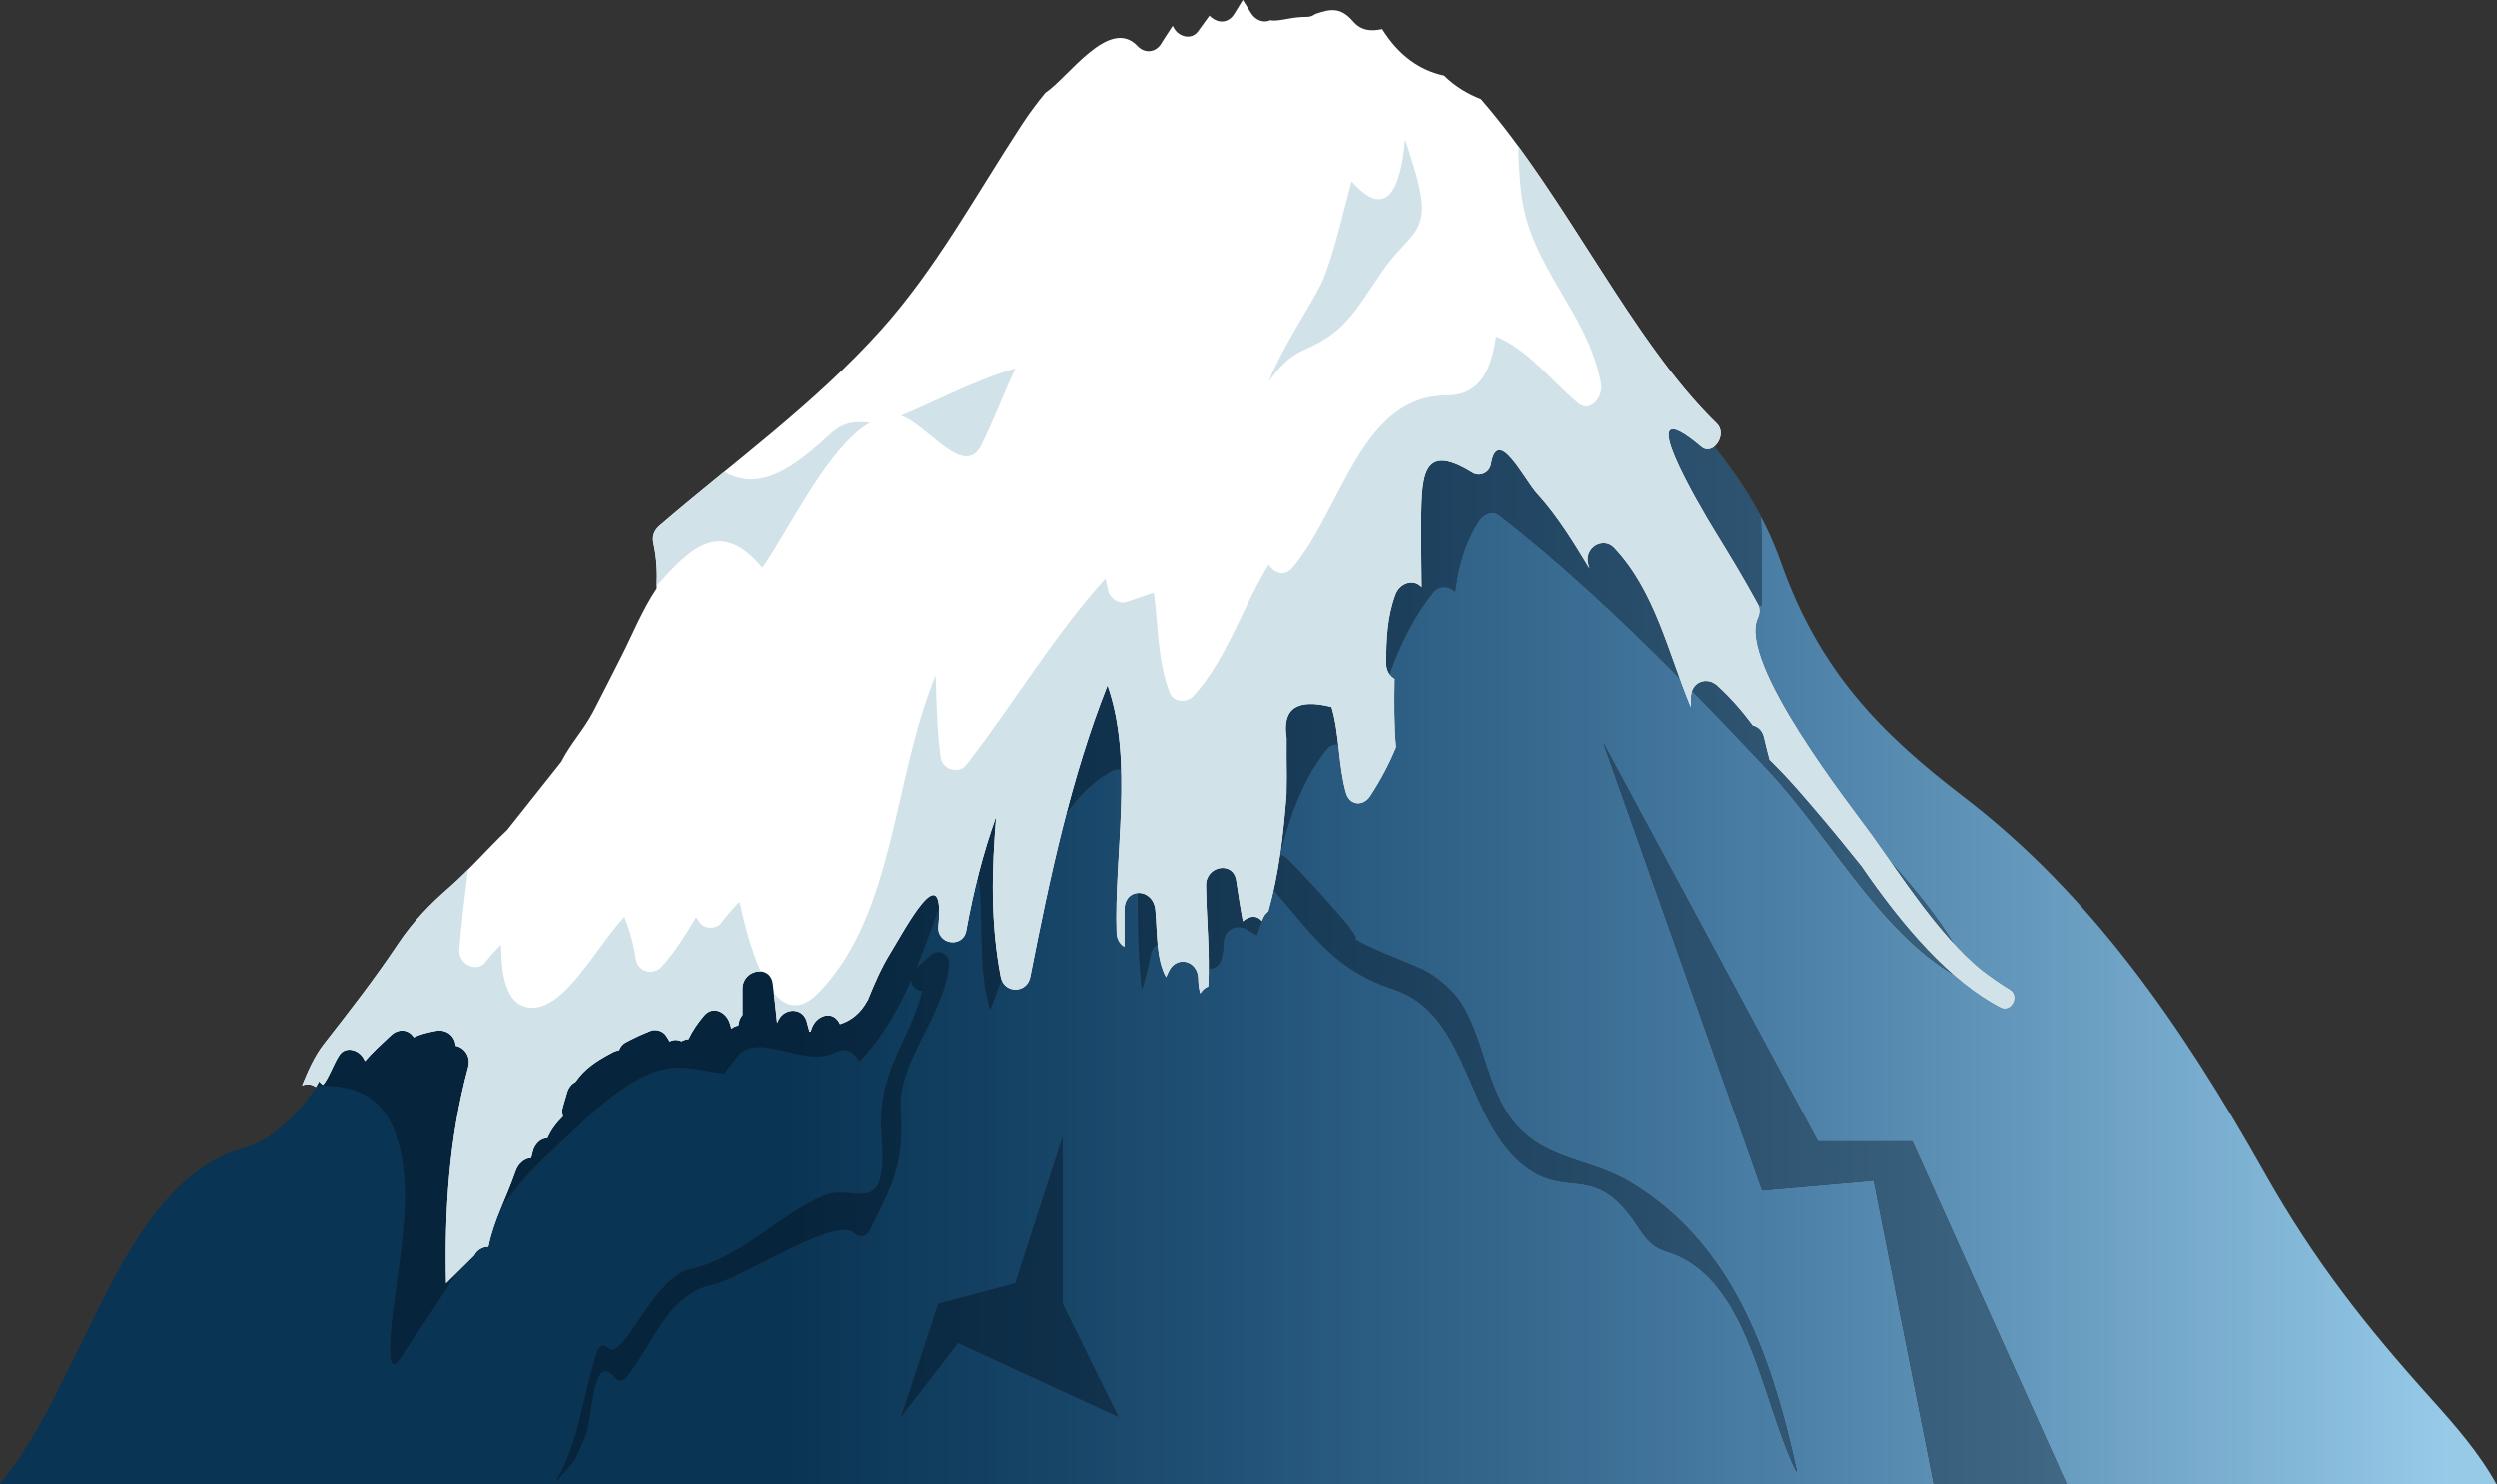
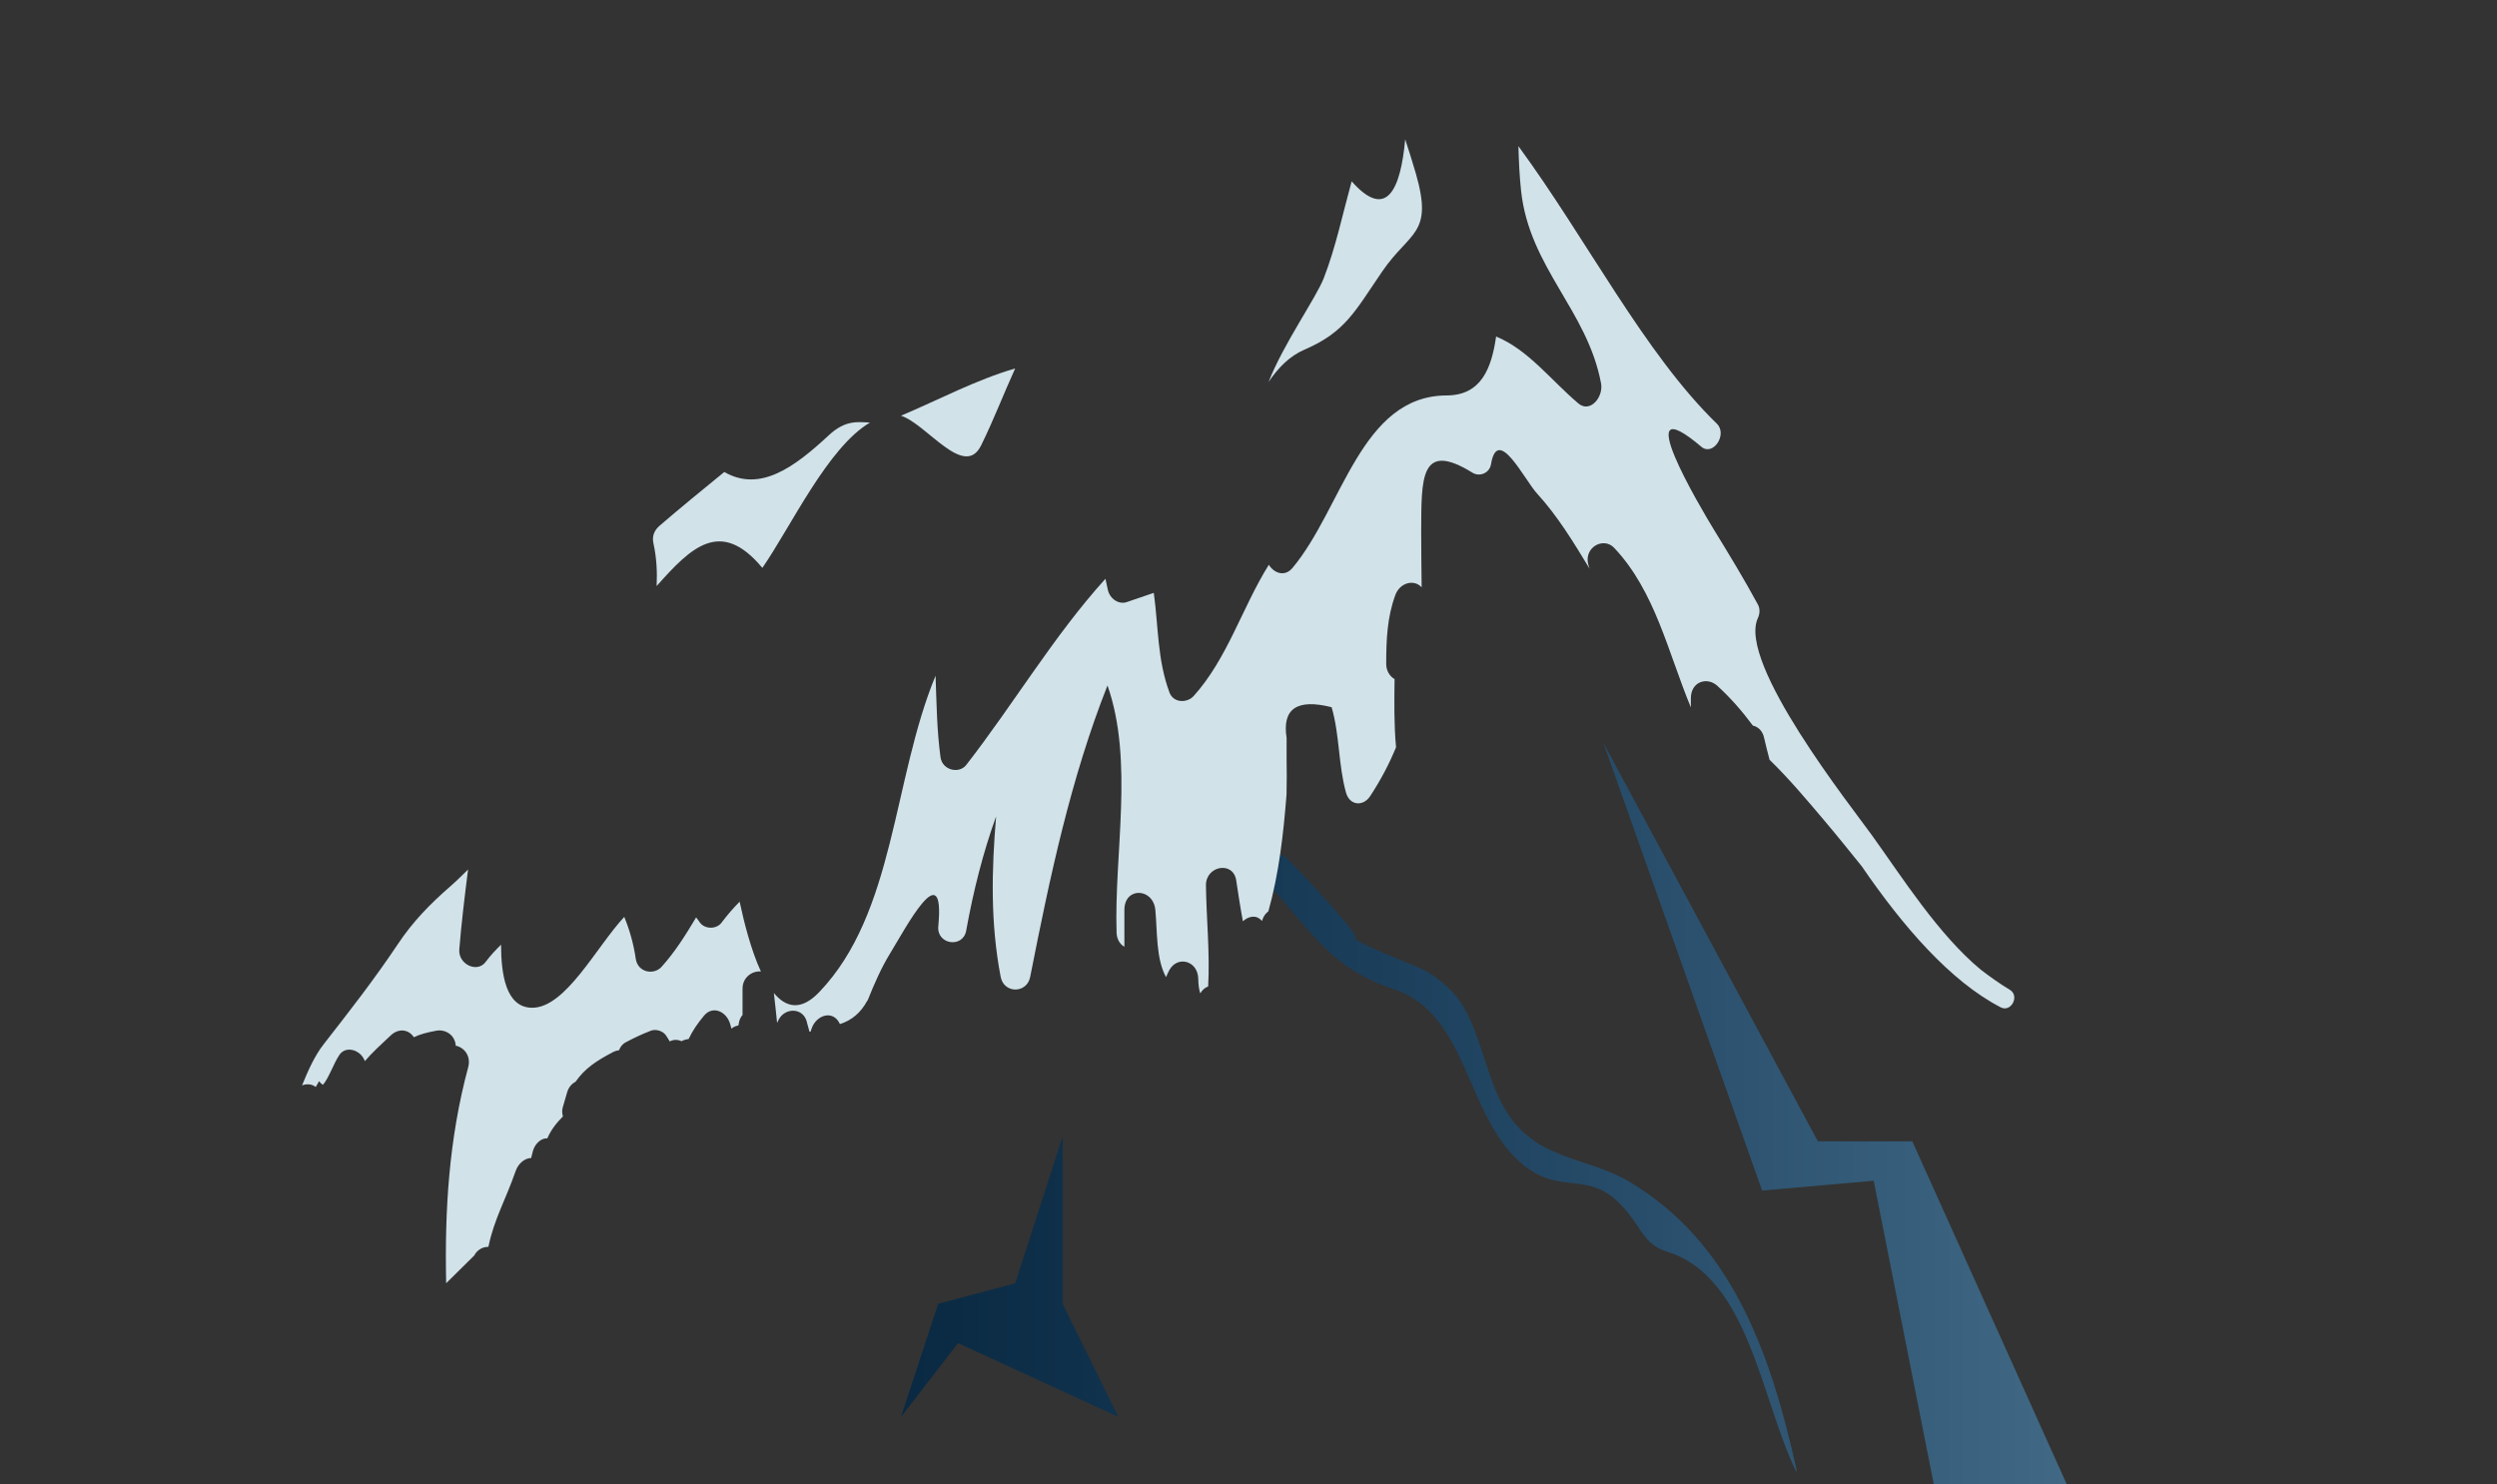
<svg xmlns="http://www.w3.org/2000/svg" xmlns:xlink="http://www.w3.org/1999/xlink" height="231.2" preserveAspectRatio="xMidYMid meet" version="1.0" viewBox="18.2 97.0 388.9 231.2" width="388.9" zoomAndPan="magnify">
  <rect x="18.2" y="97.0" width="388.9" height="231.2" fill="#333333" stroke="none" />
  <defs>
    <clipPath id="a">
      <path d="M 18 166 L 408 166 L 408 329 L 18 329 Z M 18 166" />
    </clipPath>
    <clipPath id="b">
-       <path d="M 407.031 328.207 L 340.09 328.207 L 316.035 274.781 L 301.328 274.781 L 267.914 212.699 L 292.645 282.453 L 310.02 280.922 L 319.379 328.207 L 18.168 328.207 C 31.594 311.922 36.824 281.355 56.219 275.82 C 60.648 274.555 64.328 270.812 67.641 266.129 C 67.777 266.129 67.914 266.125 68.051 266.125 C 73.895 266.125 78.789 267.754 80.641 276.629 C 81.965 282.977 80.898 289.832 80.078 296.18 C 79.617 299.711 78.996 303.32 78.953 306.91 C 78.926 308.805 79.141 309.52 79.52 309.52 C 80.23 309.52 81.512 307.02 82.871 305.098 C 85.074 301.992 87.219 298.602 89.41 295.188 C 90.293 294.312 91.184 293.438 92.07 292.559 C 92.488 291.727 93.34 291.227 94.184 291.227 C 94.199 291.227 94.215 291.227 94.227 291.227 L 94.289 291.121 C 94.754 288.898 95.461 287.027 96.254 285.098 C 98.469 282.133 100.812 279.371 103.367 277.02 C 108.602 272.207 115.363 264.688 122.066 263.48 C 122.66 263.371 123.262 263.328 123.867 263.328 C 126.266 263.328 128.742 264.027 131.078 264.246 C 130.914 264.23 133.473 261.047 133.699 260.898 C 134.547 260.328 135.488 260.121 136.504 260.121 C 137.844 260.121 139.301 260.484 140.797 260.848 C 142.293 261.211 143.824 261.574 145.316 261.574 C 146.375 261.574 147.414 261.391 148.402 260.898 C 148.84 260.68 149.258 260.57 149.648 260.57 C 150.434 260.57 151.121 261.008 151.691 261.891 C 151.801 262.047 151.902 262.211 152.008 262.367 C 155.484 258.855 157.98 254.453 160.062 249.742 C 160.219 250.582 160.863 251.324 161.672 251.324 C 161.734 251.324 161.801 251.32 161.863 251.312 C 159.699 259.547 154.703 264.035 155.484 273.848 C 156.117 281.801 154.566 282.953 152.203 282.953 C 151.723 282.953 151.211 282.902 150.676 282.855 C 150.141 282.809 149.586 282.762 149.02 282.762 C 148.16 282.762 147.281 282.871 146.418 283.25 C 139.027 286.492 133.809 292.875 125.625 294.73 C 120.285 295.945 115.93 307.242 113.512 307.242 C 113.293 307.242 113.09 307.148 112.898 306.945 C 112.691 306.715 112.449 306.613 112.215 306.613 C 111.797 306.613 111.398 306.941 111.223 307.457 C 108.902 314.309 108.504 321.383 104.785 327.664 L 104.883 327.75 C 108.484 323.598 107.113 325.777 109.387 320.758 C 110.387 318.559 110.383 310.633 112.512 310.633 C 112.938 310.633 113.457 310.957 114.086 311.715 C 114.289 311.961 114.578 312.082 114.867 312.082 C 115.152 312.082 115.438 311.961 115.641 311.715 C 120.199 306.191 122.066 298.68 129.203 297.156 C 133.16 296.32 144.945 288.605 149.688 288.605 C 150.336 288.605 150.852 288.75 151.199 289.078 C 151.535 289.395 151.953 289.57 152.359 289.57 C 152.859 289.57 153.34 289.305 153.629 288.719 C 157.258 281.383 159.055 278.277 158.473 269.844 C 157.957 262.391 165.332 255.199 166 247.176 C 166.102 245.992 165.211 245.293 164.316 245.293 C 163.883 245.293 163.449 245.457 163.129 245.812 C 162.391 246.473 161.641 247.137 160.902 247.801 C 162.172 244.715 163.309 241.531 164.445 238.391 C 164.457 238.582 164.461 238.789 164.461 239.016 C 164.461 239.641 164.422 240.398 164.336 241.297 C 164.328 241.383 164.324 241.469 164.324 241.551 C 164.324 242.977 165.461 243.77 166.578 243.77 C 167.523 243.77 168.453 243.203 168.68 241.973 C 169.184 239.188 169.758 236.477 170.422 233.828 C 170.586 234.164 170.699 234.527 170.734 234.906 C 171.367 241.422 170.527 248.207 172.402 254.289 C 173.027 252.77 173.605 251.184 174.156 249.559 C 174.52 250.613 175.434 251.137 176.348 251.137 C 177.367 251.137 178.387 250.484 178.648 249.176 C 180.34 240.574 182.082 232.07 184.266 223.734 C 186.125 221.055 188.367 218.797 191.18 217.188 C 191.598 216.945 192.008 216.836 192.395 216.836 C 192.543 216.836 192.688 216.852 192.824 216.883 C 192.848 217.664 192.859 218.449 192.859 219.238 C 192.859 226.172 192.066 233.301 192.066 239.945 C 192.066 240.742 192.078 241.535 192.105 242.32 C 192.141 243.266 192.617 244.094 193.32 244.473 L 193.32 238.742 C 193.32 237.031 194.316 236.164 195.398 236.086 C 195.414 241.129 195.457 246.156 196.039 251.141 C 196.598 249.398 197.066 247.602 197.422 245.68 C 197.566 244.895 197.973 244.344 198.488 244.023 C 198.664 245.914 198.996 247.734 199.809 249.211 C 199.965 248.828 200.133 248.449 200.336 248.082 C 200.844 247.188 201.637 246.777 202.414 246.777 C 203.621 246.777 204.797 247.766 204.824 249.48 C 204.84 250.461 204.949 251.156 205.141 251.738 C 205.484 251.164 205.906 250.816 206.367 250.664 C 206.422 249.727 206.445 248.789 206.449 247.848 C 206.516 247.852 206.578 247.855 206.645 247.855 C 208.086 247.855 208.797 246.363 208.785 243.379 C 209.066 242.074 210.059 241.395 211.094 241.395 C 211.512 241.395 211.934 241.504 212.32 241.727 C 212.863 242.035 213.41 242.348 213.957 242.664 C 214.227 241.922 214.48 241.18 214.719 240.434 C 214.727 240.441 214.734 240.449 214.742 240.461 L 214.801 240.309 C 214.996 239.676 215.352 239.262 215.746 238.953 C 216.055 237.859 216.328 236.746 216.578 235.625 C 222.867 242.824 225.992 248.004 235.293 251.098 C 247.133 255.031 246.402 271.488 255.734 278.688 C 262.41 283.824 266.57 277.898 273.137 287.816 C 274.637 290.086 275.469 291.23 277.957 292.012 C 290.547 295.984 292.461 314.953 297.934 326.195 L 298.047 326.141 C 293.824 306.883 287.527 290.348 271.957 281.07 C 265.008 276.934 256.68 277.902 252.027 268.734 C 249.535 263.836 248.844 258.48 246.062 253.684 C 244.719 251.367 241.918 248.992 239.715 247.988 C 236.004 246.297 232.16 245.059 228.594 242.941 C 228.922 243.137 229.141 243.227 229.262 243.227 C 230.633 243.227 219.746 231.777 218.715 230.773 C 218.348 230.422 217.957 230.219 217.57 230.145 C 217.586 230.035 217.602 229.93 217.617 229.82 C 219.129 224.145 220.918 218.664 224.777 213.785 C 225.242 213.195 225.805 212.945 226.363 212.945 C 226.453 212.945 226.547 212.949 226.641 212.965 C 226.934 215.488 227.156 218.031 227.832 220.453 C 228.152 221.59 228.926 222.137 229.734 222.137 C 230.41 222.137 231.113 221.754 231.594 221.02 C 233.262 218.48 234.574 215.973 235.629 213.402 C 235.422 211.152 235.367 208.895 235.367 206.625 C 235.367 205.352 235.387 204.074 235.402 202.789 C 235.098 202.605 234.82 202.355 234.602 202.047 C 236.309 197.367 238.461 192.984 241.484 189.246 C 241.895 188.738 242.516 188.484 243.141 188.484 C 243.77 188.484 244.398 188.734 244.836 189.234 C 245.34 185.406 246.254 181.809 248.461 178.301 C 248.957 177.504 249.781 176.906 250.629 176.906 C 251.008 176.906 251.395 177.031 251.754 177.309 C 261.398 184.773 270.801 193.594 279.809 202.68 C 280.363 204.199 280.934 205.711 281.547 207.195 L 281.547 205.77 C 281.547 205.34 281.617 204.961 281.738 204.633 C 285.695 208.668 289.578 212.742 293.367 216.758 C 303.066 227.039 310.691 241.816 322.52 248.836 C 324.891 250.898 327.328 252.633 329.816 253.918 C 330.027 254.027 330.238 254.074 330.438 254.074 C 331.266 254.074 331.922 253.23 331.922 252.398 C 331.922 251.934 331.715 251.477 331.215 251.172 C 329.637 250.223 328.145 249.156 326.703 248.051 C 325.258 246.852 323.863 245.496 322.52 244.039 C 319.715 239.453 316.328 235.355 312.77 231.398 C 311.727 229.906 310.719 228.457 309.738 227.094 C 306.898 223.133 291.59 203.812 291.598 195.293 C 291.598 194.527 291.723 193.848 291.988 193.273 C 292.148 192.938 292.234 192.559 292.234 192.184 C 292.234 191.84 292.164 191.504 292.008 191.203 L 292.5 191.48 C 292.695 186.852 292.617 182.234 292.453 177.609 C 290.367 173.617 287.887 170.008 285.176 166.586 C 285.184 166.578 285.191 166.574 285.195 166.566 C 289.434 171.891 293.113 177.664 295.59 184.676 C 301.551 201.523 311.062 211.188 323.977 221.074 C 343.816 236.262 357.926 256.648 370.828 279.551 C 378.609 293.371 386.637 303.539 396.863 314.902 C 400.625 319.09 404.301 323.277 407.031 328.207 M 167.414 306.223 L 192.395 317.73 L 183.703 300.094 L 183.703 274.016 L 176.309 296.891 L 164.316 300.094 L 158.52 317.73 L 167.414 306.223" />
-     </clipPath>
+       </clipPath>
    <clipPath id="c">
      <path d="M 407.031 328.207 L 340.09 328.207 L 316.035 274.781 L 301.328 274.781 L 267.914 212.699 L 292.645 282.453 L 310.02 280.922 L 319.379 328.207 L 18.168 328.207 C 31.594 311.922 36.824 281.355 56.219 275.82 C 60.648 274.555 64.328 270.812 67.641 266.129 C 67.777 266.129 67.914 266.125 68.051 266.125 C 73.895 266.125 78.789 267.754 80.641 276.629 C 81.965 282.977 80.898 289.832 80.078 296.18 C 79.617 299.711 78.996 303.32 78.953 306.91 C 78.926 308.805 79.141 309.52 79.52 309.52 C 80.23 309.52 81.512 307.02 82.871 305.098 C 85.074 301.992 87.219 298.602 89.41 295.188 C 90.293 294.312 91.184 293.438 92.07 292.559 C 92.488 291.727 93.34 291.227 94.184 291.227 C 94.199 291.227 94.215 291.227 94.227 291.227 L 94.289 291.121 C 94.754 288.898 95.461 287.027 96.254 285.098 C 98.469 282.133 100.812 279.371 103.367 277.02 C 108.602 272.207 115.363 264.688 122.066 263.48 C 122.66 263.371 123.262 263.328 123.867 263.328 C 126.266 263.328 128.742 264.027 131.078 264.246 C 130.914 264.23 133.473 261.047 133.699 260.898 C 134.547 260.328 135.488 260.121 136.504 260.121 C 137.844 260.121 139.301 260.484 140.797 260.848 C 142.293 261.211 143.824 261.574 145.316 261.574 C 146.375 261.574 147.414 261.391 148.402 260.898 C 148.84 260.68 149.258 260.57 149.648 260.57 C 150.434 260.57 151.121 261.008 151.691 261.891 C 151.801 262.047 151.902 262.211 152.008 262.367 C 155.484 258.855 157.98 254.453 160.062 249.742 C 160.219 250.582 160.863 251.324 161.672 251.324 C 161.734 251.324 161.801 251.32 161.863 251.312 C 159.699 259.547 154.703 264.035 155.484 273.848 C 156.117 281.801 154.566 282.953 152.203 282.953 C 151.723 282.953 151.211 282.902 150.676 282.855 C 150.141 282.809 149.586 282.762 149.02 282.762 C 148.16 282.762 147.281 282.871 146.418 283.25 C 139.027 286.492 133.809 292.875 125.625 294.73 C 120.285 295.945 115.93 307.242 113.512 307.242 C 113.293 307.242 113.09 307.148 112.898 306.945 C 112.691 306.715 112.449 306.613 112.215 306.613 C 111.797 306.613 111.398 306.941 111.223 307.457 C 108.902 314.309 108.504 321.383 104.785 327.664 L 104.883 327.75 C 108.484 323.598 107.113 325.777 109.387 320.758 C 110.387 318.559 110.383 310.633 112.512 310.633 C 112.938 310.633 113.457 310.957 114.086 311.715 C 114.289 311.961 114.578 312.082 114.867 312.082 C 115.152 312.082 115.438 311.961 115.641 311.715 C 120.199 306.191 122.066 298.68 129.203 297.156 C 133.16 296.32 144.945 288.605 149.688 288.605 C 150.336 288.605 150.852 288.75 151.199 289.078 C 151.535 289.395 151.953 289.57 152.359 289.57 C 152.859 289.57 153.34 289.305 153.629 288.719 C 157.258 281.383 159.055 278.277 158.473 269.844 C 157.957 262.391 165.332 255.199 166 247.176 C 166.102 245.992 165.211 245.293 164.316 245.293 C 163.883 245.293 163.449 245.457 163.129 245.812 C 162.391 246.473 161.641 247.137 160.902 247.801 C 162.172 244.715 163.309 241.531 164.445 238.391 C 164.457 238.582 164.461 238.789 164.461 239.016 C 164.461 239.641 164.422 240.398 164.336 241.297 C 164.328 241.383 164.324 241.469 164.324 241.551 C 164.324 242.977 165.461 243.77 166.578 243.77 C 167.523 243.77 168.453 243.203 168.68 241.973 C 169.184 239.188 169.758 236.477 170.422 233.828 C 170.586 234.164 170.699 234.527 170.734 234.906 C 171.367 241.422 170.527 248.207 172.402 254.289 C 173.027 252.77 173.605 251.184 174.156 249.559 C 174.52 250.613 175.434 251.137 176.348 251.137 C 177.367 251.137 178.387 250.484 178.648 249.176 C 180.34 240.574 182.082 232.07 184.266 223.734 C 186.125 221.055 188.367 218.797 191.18 217.188 C 191.598 216.945 192.008 216.836 192.395 216.836 C 192.543 216.836 192.688 216.852 192.824 216.883 C 192.848 217.664 192.859 218.449 192.859 219.238 C 192.859 226.172 192.066 233.301 192.066 239.945 C 192.066 240.742 192.078 241.535 192.105 242.32 C 192.141 243.266 192.617 244.094 193.32 244.473 L 193.32 238.742 C 193.32 237.031 194.316 236.164 195.398 236.086 C 195.414 241.129 195.457 246.156 196.039 251.141 C 196.598 249.398 197.066 247.602 197.422 245.68 C 197.566 244.895 197.973 244.344 198.488 244.023 C 198.664 245.914 198.996 247.734 199.809 249.211 C 199.965 248.828 200.133 248.449 200.336 248.082 C 200.844 247.188 201.637 246.777 202.414 246.777 C 203.621 246.777 204.797 247.766 204.824 249.48 C 204.84 250.461 204.949 251.156 205.141 251.738 C 205.484 251.164 205.906 250.816 206.367 250.664 C 206.422 249.727 206.445 248.789 206.449 247.848 C 206.516 247.852 206.578 247.855 206.645 247.855 C 208.086 247.855 208.797 246.363 208.785 243.379 C 209.066 242.074 210.059 241.395 211.094 241.395 C 211.512 241.395 211.934 241.504 212.32 241.727 C 212.863 242.035 213.41 242.348 213.957 242.664 C 214.227 241.922 214.48 241.18 214.719 240.434 C 214.727 240.441 214.734 240.449 214.742 240.461 L 214.801 240.309 C 214.996 239.676 215.352 239.262 215.746 238.953 C 216.055 237.859 216.328 236.746 216.578 235.625 C 222.867 242.824 225.992 248.004 235.293 251.098 C 247.133 255.031 246.402 271.488 255.734 278.688 C 262.41 283.824 266.57 277.898 273.137 287.816 C 274.637 290.086 275.469 291.23 277.957 292.012 C 290.547 295.984 292.461 314.953 297.934 326.195 L 298.047 326.141 C 293.824 306.883 287.527 290.348 271.957 281.07 C 265.008 276.934 256.68 277.902 252.027 268.734 C 249.535 263.836 248.844 258.48 246.062 253.684 C 244.719 251.367 241.918 248.992 239.715 247.988 C 236.004 246.297 232.16 245.059 228.594 242.941 C 228.922 243.137 229.141 243.227 229.262 243.227 C 230.633 243.227 219.746 231.777 218.715 230.773 C 218.348 230.422 217.957 230.219 217.57 230.145 C 217.586 230.035 217.602 229.93 217.617 229.82 C 219.129 224.145 220.918 218.664 224.777 213.785 C 225.242 213.195 225.805 212.945 226.363 212.945 C 226.453 212.945 226.547 212.949 226.641 212.965 C 226.934 215.488 227.156 218.031 227.832 220.453 C 228.152 221.59 228.926 222.137 229.734 222.137 C 230.41 222.137 231.113 221.754 231.594 221.02 C 233.262 218.48 234.574 215.973 235.629 213.402 C 235.422 211.152 235.367 208.895 235.367 206.625 C 235.367 205.352 235.387 204.074 235.402 202.789 C 235.098 202.605 234.82 202.355 234.602 202.047 C 236.309 197.367 238.461 192.984 241.484 189.246 C 241.895 188.738 242.516 188.484 243.141 188.484 C 243.77 188.484 244.398 188.734 244.836 189.234 C 245.34 185.406 246.254 181.809 248.461 178.301 C 248.957 177.504 249.781 176.906 250.629 176.906 C 251.008 176.906 251.395 177.031 251.754 177.309 C 261.398 184.773 270.801 193.594 279.809 202.68 C 280.363 204.199 280.934 205.711 281.547 207.195 L 281.547 205.77 C 281.547 205.34 281.617 204.961 281.738 204.633 C 285.695 208.668 289.578 212.742 293.367 216.758 C 303.066 227.039 310.691 241.816 322.52 248.836 C 324.891 250.898 327.328 252.633 329.816 253.918 C 330.027 254.027 330.238 254.074 330.438 254.074 C 331.266 254.074 331.922 253.23 331.922 252.398 C 331.922 251.934 331.715 251.477 331.215 251.172 C 329.637 250.223 328.145 249.156 326.703 248.051 C 325.258 246.852 323.863 245.496 322.52 244.039 C 319.715 239.453 316.328 235.355 312.77 231.398 C 311.727 229.906 310.719 228.457 309.738 227.094 C 306.898 223.133 291.59 203.812 291.598 195.293 C 291.598 194.527 291.723 193.848 291.988 193.273 C 292.148 192.938 292.234 192.559 292.234 192.184 C 292.234 191.84 292.164 191.504 292.008 191.203 L 292.5 191.48 C 292.695 186.852 292.617 182.234 292.453 177.609 C 290.367 173.617 287.887 170.008 285.176 166.586 C 285.184 166.578 285.191 166.574 285.195 166.566 C 289.434 171.891 293.113 177.664 295.59 184.676 C 301.551 201.523 311.062 211.188 323.977 221.074 C 343.816 236.262 357.926 256.648 370.828 279.551 C 378.609 293.371 386.637 303.539 396.863 314.902 C 400.625 319.09 404.301 323.277 407.031 328.207 M 167.414 306.223 L 192.395 317.73 L 183.703 300.094 L 183.703 274.016 L 176.309 296.891 L 164.316 300.094 L 158.52 317.73 L 167.414 306.223" />
    </clipPath>
    <clipPath id="e">
      <path d="M 216 230 L 299 230 L 299 327 L 216 327 Z M 216 230" />
    </clipPath>
    <clipPath id="f">
      <path d="M 297.934 326.195 C 292.461 314.953 290.547 295.984 277.957 292.012 C 275.469 291.23 274.637 290.086 273.137 287.816 C 266.57 277.898 262.41 283.824 255.734 278.688 C 246.402 271.488 247.133 255.031 235.293 251.098 C 225.992 248.004 222.867 242.824 216.578 235.625 C 216.977 233.82 217.301 231.984 217.57 230.145 C 217.957 230.219 218.348 230.422 218.715 230.773 C 219.746 231.777 230.633 243.227 229.262 243.227 C 229.141 243.227 228.922 243.137 228.594 242.941 C 232.16 245.059 236.004 246.297 239.715 247.988 C 241.918 248.992 244.719 251.367 246.062 253.684 C 248.844 258.48 249.535 263.836 252.027 268.734 C 256.68 277.902 265.008 276.934 271.957 281.07 C 287.527 290.348 293.824 306.883 298.047 326.141 L 297.934 326.195" />
    </clipPath>
    <clipPath id="g">
      <path d="M 297.934 326.195 C 292.461 314.953 290.547 295.984 277.957 292.012 C 275.469 291.23 274.637 290.086 273.137 287.816 C 266.57 277.898 262.41 283.824 255.734 278.688 C 246.402 271.488 247.133 255.031 235.293 251.098 C 225.992 248.004 222.867 242.824 216.578 235.625 C 216.977 233.82 217.301 231.984 217.57 230.145 C 217.957 230.219 218.348 230.422 218.715 230.773 C 219.746 231.777 230.633 243.227 229.262 243.227 C 229.141 243.227 228.922 243.137 228.594 242.941 C 232.16 245.059 236.004 246.297 239.715 247.988 C 241.918 248.992 244.719 251.367 246.062 253.684 C 248.844 258.48 249.535 263.836 252.027 268.734 C 256.68 277.902 265.008 276.934 271.957 281.07 C 287.527 290.348 293.824 306.883 298.047 326.141 L 297.934 326.195" />
    </clipPath>
    <clipPath id="i">
-       <path d="M 67 163 L 323 163 L 323 328 L 67 328 Z M 67 163" />
-     </clipPath>
+       </clipPath>
    <clipPath id="j">
      <path d="M 104.883 327.75 L 104.785 327.664 C 108.504 321.383 108.902 314.309 111.223 307.457 C 111.398 306.941 111.797 306.613 112.215 306.613 C 112.449 306.613 112.691 306.715 112.898 306.945 C 113.09 307.148 113.293 307.242 113.512 307.242 C 115.93 307.242 120.285 295.945 125.625 294.73 C 133.809 292.875 139.027 286.492 146.418 283.25 C 147.281 282.871 148.16 282.762 149.02 282.762 C 149.586 282.762 150.141 282.809 150.676 282.855 C 151.211 282.902 151.723 282.953 152.203 282.953 C 154.566 282.953 156.117 281.801 155.484 273.848 C 154.703 264.035 159.699 259.547 161.863 251.312 C 161.801 251.32 161.734 251.324 161.672 251.324 C 160.863 251.324 160.219 250.582 160.062 249.742 C 157.98 254.453 155.484 258.855 152.008 262.367 C 151.902 262.211 151.801 262.047 151.691 261.891 C 151.121 261.008 150.434 260.57 149.648 260.57 C 149.258 260.57 148.84 260.68 148.402 260.898 C 147.414 261.391 146.375 261.574 145.316 261.574 C 143.824 261.574 142.293 261.211 140.797 260.848 C 139.301 260.484 137.844 260.121 136.504 260.121 C 135.488 260.121 134.547 260.328 133.699 260.898 C 133.473 261.047 130.914 264.23 131.078 264.246 C 128.742 264.027 126.266 263.328 123.867 263.328 C 123.262 263.328 122.66 263.371 122.066 263.48 C 115.363 264.688 108.602 272.207 103.367 277.02 C 100.812 279.371 98.469 282.133 96.254 285.098 C 96.973 283.352 97.762 281.562 98.508 279.422 C 98.91 278.254 99.91 277.402 100.926 277.383 C 101.012 277.039 101.098 276.691 101.184 276.348 C 101.434 275.352 102.324 274.324 103.301 274.324 C 103.348 274.324 103.391 274.328 103.438 274.332 C 104.055 272.941 104.82 271.98 105.875 270.902 C 105.75 270.457 105.707 269.977 105.859 269.449 C 106.078 268.68 106.305 267.914 106.531 267.148 C 106.762 266.344 107.27 265.805 107.855 265.484 C 109.27 263.457 111 262.293 113.648 260.898 C 113.988 260.719 114.301 260.637 114.613 260.594 C 114.793 260.113 115.094 259.66 115.652 259.363 C 117.02 258.629 118.117 258.129 119.574 257.551 C 119.762 257.477 119.977 257.441 120.199 257.441 C 120.836 257.441 121.543 257.738 121.91 258.266 C 122.141 258.586 122.309 258.906 122.512 259.227 C 122.809 259.059 123.121 258.98 123.438 258.98 C 123.742 258.98 124.051 259.055 124.344 259.188 C 124.672 259.012 125.035 258.895 125.445 258.855 C 126.09 257.504 126.84 256.422 127.863 255.195 C 128.34 254.629 128.906 254.383 129.473 254.383 C 130.496 254.383 131.508 255.199 131.891 256.414 C 131.977 256.707 132.043 256.957 132.125 257.234 C 132.445 256.949 132.828 256.801 133.203 256.738 C 133.219 256.629 133.254 256.52 133.262 256.414 C 133.352 255.82 133.574 255.426 133.848 255.105 L 133.848 251.012 C 133.848 249.309 135.223 248.289 136.496 248.289 C 137.48 248.289 138.402 248.902 138.566 250.277 C 138.598 250.527 138.625 250.77 138.648 251.012 L 138.656 251.012 L 138.656 251.035 C 138.684 251.254 138.707 251.469 138.73 251.688 C 138.73 251.684 138.727 251.684 138.727 251.68 C 138.805 252.363 138.887 253.051 138.961 253.734 C 139.055 254.605 139.141 255.473 139.23 256.336 C 139.332 256.145 139.406 255.945 139.52 255.75 C 140.004 254.891 140.871 254.438 141.711 254.438 C 142.711 254.438 143.676 255.07 143.918 256.414 C 144.039 256.844 144.156 257.273 144.273 257.703 L 144.449 257.688 C 144.504 257.516 144.562 257.344 144.621 257.176 C 145.043 255.977 146.113 255.16 147.145 255.16 C 147.871 255.16 148.578 255.562 149.02 256.52 C 150.867 255.938 152.277 254.727 153.266 252.895 L 153.332 252.836 C 154.355 250.277 155.43 247.793 156.875 245.438 C 158.453 242.875 161.914 236.418 163.559 236.418 C 164.047 236.418 164.375 236.984 164.445 238.391 C 163.309 241.531 162.172 244.715 160.902 247.801 C 161.641 247.137 162.391 246.473 163.129 245.812 C 163.449 245.457 163.883 245.293 164.316 245.293 C 165.211 245.293 166.102 245.992 166 247.176 C 165.332 255.199 157.957 262.391 158.473 269.844 C 159.055 278.277 157.258 281.383 153.629 288.719 C 153.34 289.305 152.859 289.57 152.359 289.57 C 151.953 289.57 151.535 289.395 151.199 289.078 C 150.852 288.75 150.336 288.605 149.688 288.605 C 144.945 288.605 133.16 296.32 129.203 297.156 C 122.066 298.68 120.199 306.191 115.641 311.715 C 115.438 311.961 115.152 312.082 114.867 312.082 C 114.578 312.082 114.289 311.961 114.086 311.715 C 113.457 310.957 112.938 310.633 112.512 310.633 C 110.383 310.633 110.387 318.559 109.387 320.758 C 107.113 325.777 108.484 323.598 104.883 327.75 M 79.52 309.52 C 79.141 309.52 78.926 308.805 78.953 306.91 C 78.996 303.32 79.617 299.711 80.078 296.18 C 80.898 289.832 81.965 282.977 80.641 276.629 C 78.789 267.754 73.895 266.125 68.051 266.125 C 67.914 266.125 67.777 266.129 67.641 266.129 C 67.77 265.945 67.898 265.762 68.027 265.574 C 68.164 265.738 68.324 265.875 68.496 265.98 C 69.379 265 70.18 262.617 71.055 261.328 C 71.449 260.75 72.016 260.504 72.602 260.504 C 73.48 260.504 74.402 261.059 74.836 261.891 C 74.906 262.02 74.977 262.148 75.039 262.281 C 76.199 260.914 77.473 259.77 79.078 258.266 C 79.594 257.777 80.215 257.516 80.82 257.516 C 81.508 257.516 82.18 257.852 82.656 258.57 C 83.637 258.102 84.637 257.836 86.152 257.551 C 86.309 257.523 86.469 257.508 86.629 257.508 C 87.855 257.508 89.078 258.363 89.18 259.887 C 90.488 260.148 91.594 261.484 91.117 263.25 C 88.121 274.391 87.445 285.469 87.688 296.891 C 88.262 296.324 88.836 295.758 89.41 295.188 C 87.219 298.602 85.074 301.992 82.871 305.098 C 81.512 307.02 80.23 309.52 79.52 309.52 M 172.402 254.289 C 170.527 248.207 171.367 241.422 170.734 234.906 C 170.699 234.527 170.586 234.164 170.422 233.828 C 171.246 230.523 172.211 227.312 173.34 224.168 C 173.031 227.855 172.816 231.535 172.816 235.219 C 172.816 239.848 173.148 244.484 174.055 249.176 C 174.082 249.312 174.113 249.438 174.156 249.559 C 173.605 251.184 173.027 252.77 172.402 254.289 M 196.039 251.141 C 195.457 246.156 195.414 241.129 195.398 236.086 C 195.453 236.082 195.508 236.082 195.559 236.082 C 196.734 236.082 197.969 236.992 198.141 238.742 C 198.297 240.406 198.324 242.246 198.488 244.023 C 197.973 244.344 197.566 244.895 197.422 245.68 C 197.066 247.602 196.598 249.398 196.039 251.141 M 322.52 248.836 C 310.691 241.816 303.066 227.039 293.367 216.758 C 289.578 212.742 285.695 208.668 281.738 204.633 C 282.105 203.629 282.973 203.109 283.887 203.109 C 284.496 203.109 285.129 203.34 285.652 203.816 C 287.734 205.703 289.52 207.766 291.207 210.027 C 292.004 210.203 292.711 210.812 292.953 211.934 C 293.207 213.086 293.516 214.215 293.805 215.344 C 296.852 218.32 299.664 221.652 302.367 224.855 C 304.34 227.188 306.246 229.566 308.16 231.938 C 312.539 238.336 317.379 244.363 322.52 248.836 M 206.645 247.855 C 206.578 247.855 206.516 247.852 206.449 247.848 C 206.449 247.742 206.449 247.641 206.449 247.535 C 206.449 243.332 206.07 239.09 206.023 234.906 C 206.023 234.895 206.023 234.883 206.023 234.867 C 206.027 233.18 207.363 232.191 208.621 232.191 C 209.609 232.191 210.547 232.805 210.742 234.172 C 211.062 236.305 211.383 238.414 211.777 240.508 C 212.262 240.062 212.844 239.789 213.402 239.789 C 213.879 239.789 214.336 239.984 214.719 240.434 C 214.48 241.18 214.227 241.922 213.957 242.664 C 213.41 242.348 212.863 242.035 212.32 241.727 C 211.934 241.504 211.512 241.395 211.094 241.395 C 210.059 241.395 209.066 242.074 208.785 243.379 C 208.797 246.363 208.086 247.855 206.645 247.855 M 322.52 244.039 C 318.961 240.188 315.73 235.629 312.77 231.398 C 316.328 235.355 319.715 239.453 322.52 244.039 M 217.617 229.82 C 218.055 226.773 218.344 223.715 218.574 220.742 C 218.598 219.746 218.605 218.746 218.605 217.75 C 218.605 216.867 218.598 215.988 218.582 215.105 C 218.586 214.062 218.586 213.016 218.586 211.965 C 218.5 211.43 218.457 210.934 218.457 210.48 C 218.453 207.953 219.758 206.691 222.363 206.691 C 223.277 206.691 224.355 206.848 225.594 207.16 C 226.145 209.039 226.414 210.996 226.641 212.965 C 226.547 212.949 226.453 212.945 226.363 212.945 C 225.805 212.945 225.242 213.195 224.777 213.785 C 220.918 218.664 219.129 224.145 217.617 229.82 M 184.266 223.734 C 186.043 216.961 188.109 210.297 190.688 203.773 C 192.133 207.891 192.691 212.324 192.824 216.883 C 192.688 216.852 192.543 216.836 192.395 216.836 C 192.008 216.836 191.598 216.945 191.18 217.188 C 188.367 218.797 186.125 221.055 184.266 223.734 M 279.809 202.68 C 270.801 193.594 261.398 184.773 251.754 177.309 C 251.395 177.031 251.008 176.906 250.629 176.906 C 249.781 176.906 248.957 177.504 248.461 178.301 C 246.254 181.809 245.34 185.406 244.836 189.234 C 244.398 188.734 243.77 188.484 243.141 188.484 C 242.516 188.484 241.895 188.738 241.484 189.246 C 238.461 192.984 236.309 197.367 234.602 202.047 C 234.293 201.609 234.098 201.055 234.098 200.414 C 234.098 200.41 234.098 200.406 234.098 200.402 C 234.105 196.648 234.238 193.188 235.516 189.695 C 235.98 188.434 237.035 187.781 238.031 187.781 C 238.625 187.781 239.199 188.016 239.617 188.492 C 239.602 185.867 239.547 183.242 239.547 180.656 C 239.547 180.34 239.547 180.023 239.547 179.707 C 239.582 173.656 239.445 168.766 242.77 168.766 C 243.906 168.766 245.449 169.34 247.547 170.641 C 247.844 170.824 248.184 170.914 248.527 170.914 C 249.383 170.914 250.242 170.352 250.422 169.301 C 250.688 167.727 251.156 167.117 251.742 167.117 C 253.441 167.117 256.121 172.277 257.602 173.891 C 260.758 177.332 263.289 181.488 265.77 185.586 C 265.719 185.398 265.648 185.211 265.594 185.031 C 265.504 184.73 265.465 184.441 265.465 184.168 C 265.465 182.648 266.699 181.613 267.957 181.613 C 268.543 181.613 269.137 181.84 269.609 182.348 C 274.891 187.938 277.156 195.391 279.809 202.68 M 292.5 191.48 L 292.008 191.203 C 292.004 191.191 291.996 191.18 291.988 191.168 C 289.836 187.191 287.523 183.398 285.176 179.57 C 283.762 177.27 278.074 167.703 278.078 164.734 C 278.078 164.176 278.281 163.852 278.754 163.852 C 279.488 163.852 280.875 164.645 283.172 166.586 C 283.488 166.855 283.824 166.977 284.152 166.977 C 284.516 166.977 284.867 166.828 285.176 166.586 C 287.887 170.008 290.367 173.617 292.453 177.609 C 292.617 182.234 292.695 186.852 292.5 191.48" />
    </clipPath>
    <clipPath id="k">
-       <path d="M 104.883 327.75 L 104.785 327.664 C 108.504 321.383 108.902 314.309 111.223 307.457 C 111.398 306.941 111.797 306.613 112.215 306.613 C 112.449 306.613 112.691 306.715 112.898 306.945 C 113.09 307.148 113.293 307.242 113.512 307.242 C 115.93 307.242 120.285 295.945 125.625 294.73 C 133.809 292.875 139.027 286.492 146.418 283.25 C 147.281 282.871 148.16 282.762 149.02 282.762 C 149.586 282.762 150.141 282.809 150.676 282.855 C 151.211 282.902 151.723 282.953 152.203 282.953 C 154.566 282.953 156.117 281.801 155.484 273.848 C 154.703 264.035 159.699 259.547 161.863 251.312 C 161.801 251.32 161.734 251.324 161.672 251.324 C 160.863 251.324 160.219 250.582 160.062 249.742 C 157.98 254.453 155.484 258.855 152.008 262.367 C 151.902 262.211 151.801 262.047 151.691 261.891 C 151.121 261.008 150.434 260.57 149.648 260.57 C 149.258 260.57 148.84 260.68 148.402 260.898 C 147.414 261.391 146.375 261.574 145.316 261.574 C 143.824 261.574 142.293 261.211 140.797 260.848 C 139.301 260.484 137.844 260.121 136.504 260.121 C 135.488 260.121 134.547 260.328 133.699 260.898 C 133.473 261.047 130.914 264.23 131.078 264.246 C 128.742 264.027 126.266 263.328 123.867 263.328 C 123.262 263.328 122.66 263.371 122.066 263.48 C 115.363 264.688 108.602 272.207 103.367 277.02 C 100.812 279.371 98.469 282.133 96.254 285.098 C 96.973 283.352 97.762 281.562 98.508 279.422 C 98.91 278.254 99.91 277.402 100.926 277.383 C 101.012 277.039 101.098 276.691 101.184 276.348 C 101.434 275.352 102.324 274.324 103.301 274.324 C 103.348 274.324 103.391 274.328 103.438 274.332 C 104.055 272.941 104.82 271.98 105.875 270.902 C 105.75 270.457 105.707 269.977 105.859 269.449 C 106.078 268.68 106.305 267.914 106.531 267.148 C 106.762 266.344 107.27 265.805 107.855 265.484 C 109.27 263.457 111 262.293 113.648 260.898 C 113.988 260.719 114.301 260.637 114.613 260.594 C 114.793 260.113 115.094 259.66 115.652 259.363 C 117.02 258.629 118.117 258.129 119.574 257.551 C 119.762 257.477 119.977 257.441 120.199 257.441 C 120.836 257.441 121.543 257.738 121.91 258.266 C 122.141 258.586 122.309 258.906 122.512 259.227 C 122.809 259.059 123.121 258.98 123.438 258.98 C 123.742 258.98 124.051 259.055 124.344 259.188 C 124.672 259.012 125.035 258.895 125.445 258.855 C 126.09 257.504 126.84 256.422 127.863 255.195 C 128.34 254.629 128.906 254.383 129.473 254.383 C 130.496 254.383 131.508 255.199 131.891 256.414 C 131.977 256.707 132.043 256.957 132.125 257.234 C 132.445 256.949 132.828 256.801 133.203 256.738 C 133.219 256.629 133.254 256.52 133.262 256.414 C 133.352 255.82 133.574 255.426 133.848 255.105 L 133.848 251.012 C 133.848 249.309 135.223 248.289 136.496 248.289 C 137.48 248.289 138.402 248.902 138.566 250.277 C 138.598 250.527 138.625 250.77 138.648 251.012 L 138.656 251.012 L 138.656 251.035 C 138.684 251.254 138.707 251.469 138.73 251.688 C 138.73 251.684 138.727 251.684 138.727 251.68 C 138.805 252.363 138.887 253.051 138.961 253.734 C 139.055 254.605 139.141 255.473 139.23 256.336 C 139.332 256.145 139.406 255.945 139.52 255.75 C 140.004 254.891 140.871 254.438 141.711 254.438 C 142.711 254.438 143.676 255.07 143.918 256.414 C 144.039 256.844 144.156 257.273 144.273 257.703 L 144.449 257.688 C 144.504 257.516 144.562 257.344 144.621 257.176 C 145.043 255.977 146.113 255.16 147.145 255.16 C 147.871 255.16 148.578 255.562 149.02 256.52 C 150.867 255.938 152.277 254.727 153.266 252.895 L 153.332 252.836 C 154.355 250.277 155.43 247.793 156.875 245.438 C 158.453 242.875 161.914 236.418 163.559 236.418 C 164.047 236.418 164.375 236.984 164.445 238.391 C 163.309 241.531 162.172 244.715 160.902 247.801 C 161.641 247.137 162.391 246.473 163.129 245.812 C 163.449 245.457 163.883 245.293 164.316 245.293 C 165.211 245.293 166.102 245.992 166 247.176 C 165.332 255.199 157.957 262.391 158.473 269.844 C 159.055 278.277 157.258 281.383 153.629 288.719 C 153.34 289.305 152.859 289.57 152.359 289.57 C 151.953 289.57 151.535 289.395 151.199 289.078 C 150.852 288.75 150.336 288.605 149.688 288.605 C 144.945 288.605 133.16 296.32 129.203 297.156 C 122.066 298.68 120.199 306.191 115.641 311.715 C 115.438 311.961 115.152 312.082 114.867 312.082 C 114.578 312.082 114.289 311.961 114.086 311.715 C 113.457 310.957 112.938 310.633 112.512 310.633 C 110.383 310.633 110.387 318.559 109.387 320.758 C 107.113 325.777 108.484 323.598 104.883 327.75 M 79.52 309.52 C 79.141 309.52 78.926 308.805 78.953 306.91 C 78.996 303.32 79.617 299.711 80.078 296.18 C 80.898 289.832 81.965 282.977 80.641 276.629 C 78.789 267.754 73.895 266.125 68.051 266.125 C 67.914 266.125 67.777 266.129 67.641 266.129 C 67.77 265.945 67.898 265.762 68.027 265.574 C 68.164 265.738 68.324 265.875 68.496 265.98 C 69.379 265 70.18 262.617 71.055 261.328 C 71.449 260.75 72.016 260.504 72.602 260.504 C 73.48 260.504 74.402 261.059 74.836 261.891 C 74.906 262.02 74.977 262.148 75.039 262.281 C 76.199 260.914 77.473 259.77 79.078 258.266 C 79.594 257.777 80.215 257.516 80.82 257.516 C 81.508 257.516 82.18 257.852 82.656 258.57 C 83.637 258.102 84.637 257.836 86.152 257.551 C 86.309 257.523 86.469 257.508 86.629 257.508 C 87.855 257.508 89.078 258.363 89.18 259.887 C 90.488 260.148 91.594 261.484 91.117 263.25 C 88.121 274.391 87.445 285.469 87.688 296.891 C 88.262 296.324 88.836 295.758 89.41 295.188 C 87.219 298.602 85.074 301.992 82.871 305.098 C 81.512 307.02 80.23 309.52 79.52 309.52 M 172.402 254.289 C 170.527 248.207 171.367 241.422 170.734 234.906 C 170.699 234.527 170.586 234.164 170.422 233.828 C 171.246 230.523 172.211 227.312 173.34 224.168 C 173.031 227.855 172.816 231.535 172.816 235.219 C 172.816 239.848 173.148 244.484 174.055 249.176 C 174.082 249.312 174.113 249.438 174.156 249.559 C 173.605 251.184 173.027 252.77 172.402 254.289 M 196.039 251.141 C 195.457 246.156 195.414 241.129 195.398 236.086 C 195.453 236.082 195.508 236.082 195.559 236.082 C 196.734 236.082 197.969 236.992 198.141 238.742 C 198.297 240.406 198.324 242.246 198.488 244.023 C 197.973 244.344 197.566 244.895 197.422 245.68 C 197.066 247.602 196.598 249.398 196.039 251.141 M 322.52 248.836 C 310.691 241.816 303.066 227.039 293.367 216.758 C 289.578 212.742 285.695 208.668 281.738 204.633 C 282.105 203.629 282.973 203.109 283.887 203.109 C 284.496 203.109 285.129 203.34 285.652 203.816 C 287.734 205.703 289.52 207.766 291.207 210.027 C 292.004 210.203 292.711 210.812 292.953 211.934 C 293.207 213.086 293.516 214.215 293.805 215.344 C 296.852 218.32 299.664 221.652 302.367 224.855 C 304.34 227.188 306.246 229.566 308.16 231.938 C 312.539 238.336 317.379 244.363 322.52 248.836 M 206.645 247.855 C 206.578 247.855 206.516 247.852 206.449 247.848 C 206.449 247.742 206.449 247.641 206.449 247.535 C 206.449 243.332 206.07 239.09 206.023 234.906 C 206.023 234.895 206.023 234.883 206.023 234.867 C 206.027 233.18 207.363 232.191 208.621 232.191 C 209.609 232.191 210.547 232.805 210.742 234.172 C 211.062 236.305 211.383 238.414 211.777 240.508 C 212.262 240.062 212.844 239.789 213.402 239.789 C 213.879 239.789 214.336 239.984 214.719 240.434 C 214.48 241.18 214.227 241.922 213.957 242.664 C 213.41 242.348 212.863 242.035 212.32 241.727 C 211.934 241.504 211.512 241.395 211.094 241.395 C 210.059 241.395 209.066 242.074 208.785 243.379 C 208.797 246.363 208.086 247.855 206.645 247.855 M 322.52 244.039 C 318.961 240.188 315.73 235.629 312.77 231.398 C 316.328 235.355 319.715 239.453 322.52 244.039 M 217.617 229.82 C 218.055 226.773 218.344 223.715 218.574 220.742 C 218.598 219.746 218.605 218.746 218.605 217.75 C 218.605 216.867 218.598 215.988 218.582 215.105 C 218.586 214.062 218.586 213.016 218.586 211.965 C 218.5 211.43 218.457 210.934 218.457 210.48 C 218.453 207.953 219.758 206.691 222.363 206.691 C 223.277 206.691 224.355 206.848 225.594 207.16 C 226.145 209.039 226.414 210.996 226.641 212.965 C 226.547 212.949 226.453 212.945 226.363 212.945 C 225.805 212.945 225.242 213.195 224.777 213.785 C 220.918 218.664 219.129 224.145 217.617 229.82 M 184.266 223.734 C 186.043 216.961 188.109 210.297 190.688 203.773 C 192.133 207.891 192.691 212.324 192.824 216.883 C 192.688 216.852 192.543 216.836 192.395 216.836 C 192.008 216.836 191.598 216.945 191.18 217.188 C 188.367 218.797 186.125 221.055 184.266 223.734 M 279.809 202.68 C 270.801 193.594 261.398 184.773 251.754 177.309 C 251.395 177.031 251.008 176.906 250.629 176.906 C 249.781 176.906 248.957 177.504 248.461 178.301 C 246.254 181.809 245.34 185.406 244.836 189.234 C 244.398 188.734 243.77 188.484 243.141 188.484 C 242.516 188.484 241.895 188.738 241.484 189.246 C 238.461 192.984 236.309 197.367 234.602 202.047 C 234.293 201.609 234.098 201.055 234.098 200.414 C 234.098 200.41 234.098 200.406 234.098 200.402 C 234.105 196.648 234.238 193.188 235.516 189.695 C 235.98 188.434 237.035 187.781 238.031 187.781 C 238.625 187.781 239.199 188.016 239.617 188.492 C 239.602 185.867 239.547 183.242 239.547 180.656 C 239.547 180.34 239.547 180.023 239.547 179.707 C 239.582 173.656 239.445 168.766 242.77 168.766 C 243.906 168.766 245.449 169.34 247.547 170.641 C 247.844 170.824 248.184 170.914 248.527 170.914 C 249.383 170.914 250.242 170.352 250.422 169.301 C 250.688 167.727 251.156 167.117 251.742 167.117 C 253.441 167.117 256.121 172.277 257.602 173.891 C 260.758 177.332 263.289 181.488 265.77 185.586 C 265.719 185.398 265.648 185.211 265.594 185.031 C 265.504 184.73 265.465 184.441 265.465 184.168 C 265.465 182.648 266.699 181.613 267.957 181.613 C 268.543 181.613 269.137 181.84 269.609 182.348 C 274.891 187.938 277.156 195.391 279.809 202.68 M 292.5 191.48 L 292.008 191.203 C 292.004 191.191 291.996 191.18 291.988 191.168 C 289.836 187.191 287.523 183.398 285.176 179.57 C 283.762 177.27 278.074 167.703 278.078 164.734 C 278.078 164.176 278.281 163.852 278.754 163.852 C 279.488 163.852 280.875 164.645 283.172 166.586 C 283.488 166.855 283.824 166.977 284.152 166.977 C 284.516 166.977 284.867 166.828 285.176 166.586 C 287.887 170.008 290.367 173.617 292.453 177.609 C 292.617 182.234 292.695 186.852 292.5 191.48" />
-     </clipPath>
+       </clipPath>
    <clipPath id="m">
      <path d="M 267 212 L 341 212 L 341 329 L 267 329 Z M 267 212" />
    </clipPath>
    <clipPath id="n">
      <path d="M 340.09 328.207 L 319.379 328.207 L 310.02 280.922 L 292.645 282.453 L 267.914 212.699 L 301.328 274.781 L 316.035 274.781 L 340.09 328.207" />
    </clipPath>
    <clipPath id="o">
      <path d="M 340.09 328.207 L 319.379 328.207 L 310.02 280.922 L 292.645 282.453 L 267.914 212.699 L 301.328 274.781 L 316.035 274.781 L 340.09 328.207" />
    </clipPath>
    <clipPath id="q">
      <path d="M 158 274 L 193 274 L 193 318 L 158 318 Z M 158 274" />
    </clipPath>
    <clipPath id="r">
      <path d="M 192.395 317.73 L 167.414 306.223 L 158.52 317.73 L 164.316 300.094 L 176.309 296.891 L 183.703 274.016 L 183.703 300.094 L 192.395 317.73" />
    </clipPath>
    <clipPath id="s">
      <path d="M 192.395 317.73 L 167.414 306.223 L 158.52 317.73 L 164.316 300.094 L 176.309 296.891 L 183.703 274.016 L 183.703 300.094 L 192.395 317.73" />
    </clipPath>
    <linearGradient gradientTransform="translate(18.168 222.046) scale(388.864)" gradientUnits="userSpaceOnUse" id="d" x1="0" x2="1" xlink:actuate="onLoad" xlink:show="other" xlink:type="simple" y1="0" y2="0">
      <stop offset="0" stop-color="#0a3453" />
      <stop offset=".25" stop-color="#0a3453" />
      <stop offset=".313" stop-color="#0a3453" />
      <stop offset=".316" stop-color="#0a3454" />
      <stop offset=".32" stop-color="#0a3554" />
      <stop offset=".324" stop-color="#0b3555" />
      <stop offset=".328" stop-color="#0b3656" />
      <stop offset=".332" stop-color="#0c3756" />
      <stop offset=".336" stop-color="#0c3757" />
      <stop offset=".34" stop-color="#0d3858" />
      <stop offset=".344" stop-color="#0d3859" />
      <stop offset=".348" stop-color="#0e3959" />
      <stop offset=".352" stop-color="#0e3a5a" />
      <stop offset=".355" stop-color="#0e3a5b" />
      <stop offset=".359" stop-color="#0f3b5c" />
      <stop offset=".363" stop-color="#0f3b5c" />
      <stop offset=".367" stop-color="#103c5d" />
      <stop offset=".371" stop-color="#103d5e" />
      <stop offset=".375" stop-color="#113d5f" />
      <stop offset=".379" stop-color="#113e5f" />
      <stop offset=".383" stop-color="#123e60" />
      <stop offset=".387" stop-color="#123f61" />
      <stop offset=".391" stop-color="#134062" />
      <stop offset=".395" stop-color="#134062" />
      <stop offset=".398" stop-color="#144163" />
      <stop offset=".402" stop-color="#144264" />
      <stop offset=".406" stop-color="#154265" />
      <stop offset=".41" stop-color="#154365" />
      <stop offset=".414" stop-color="#164466" />
      <stop offset=".418" stop-color="#164467" />
      <stop offset=".422" stop-color="#174568" />
      <stop offset=".426" stop-color="#174568" />
      <stop offset=".43" stop-color="#184669" />
      <stop offset=".434" stop-color="#19476a" />
      <stop offset=".438" stop-color="#19476b" />
      <stop offset=".441" stop-color="#1a486c" />
      <stop offset=".445" stop-color="#1a496c" />
      <stop offset=".449" stop-color="#1b4a6d" />
      <stop offset=".453" stop-color="#1b4a6e" />
      <stop offset=".457" stop-color="#1c4b6f" />
      <stop offset=".461" stop-color="#1d4c6f" />
      <stop offset=".465" stop-color="#1d4c70" />
      <stop offset=".469" stop-color="#1e4d71" />
      <stop offset=".473" stop-color="#1e4e72" />
      <stop offset=".477" stop-color="#1f4e73" />
      <stop offset=".48" stop-color="#204f73" />
      <stop offset=".484" stop-color="#205074" />
      <stop offset=".488" stop-color="#215075" />
      <stop offset=".492" stop-color="#215176" />
      <stop offset=".496" stop-color="#225277" />
      <stop offset=".5" stop-color="#235377" />
      <stop offset=".504" stop-color="#235378" />
      <stop offset=".508" stop-color="#245479" />
      <stop offset=".512" stop-color="#25557a" />
      <stop offset=".516" stop-color="#25567b" />
      <stop offset=".52" stop-color="#26567b" />
      <stop offset=".523" stop-color="#27577c" />
      <stop offset=".527" stop-color="#27587d" />
      <stop offset=".531" stop-color="#28597e" />
      <stop offset=".535" stop-color="#29597f" />
      <stop offset=".539" stop-color="#295a80" />
      <stop offset=".543" stop-color="#2a5b80" />
      <stop offset=".547" stop-color="#2b5c81" />
      <stop offset=".551" stop-color="#2b5c82" />
      <stop offset=".555" stop-color="#2c5d83" />
      <stop offset=".559" stop-color="#2d5e84" />
      <stop offset=".563" stop-color="#2d5f84" />
      <stop offset=".566" stop-color="#2e5f85" />
      <stop offset=".57" stop-color="#2f6086" />
      <stop offset=".574" stop-color="#306187" />
      <stop offset=".578" stop-color="#306288" />
      <stop offset=".582" stop-color="#316389" />
      <stop offset=".586" stop-color="#326389" />
      <stop offset=".59" stop-color="#33648a" />
      <stop offset=".594" stop-color="#33658b" />
      <stop offset=".598" stop-color="#34668c" />
      <stop offset=".602" stop-color="#35678d" />
      <stop offset=".605" stop-color="#36688e" />
      <stop offset=".609" stop-color="#36688f" />
      <stop offset=".613" stop-color="#37698f" />
      <stop offset=".617" stop-color="#386a90" />
      <stop offset=".621" stop-color="#396b91" />
      <stop offset=".625" stop-color="#3a6c92" />
      <stop offset=".629" stop-color="#3a6d93" />
      <stop offset=".633" stop-color="#3b6d94" />
      <stop offset=".637" stop-color="#3c6e95" />
      <stop offset=".641" stop-color="#3d6f95" />
      <stop offset=".645" stop-color="#3e7096" />
      <stop offset=".648" stop-color="#3e7197" />
      <stop offset=".652" stop-color="#3f7298" />
      <stop offset=".656" stop-color="#407399" />
      <stop offset=".66" stop-color="#41739a" />
      <stop offset=".664" stop-color="#42749b" />
      <stop offset=".668" stop-color="#43759c" />
      <stop offset=".672" stop-color="#43769c" />
      <stop offset=".676" stop-color="#44779d" />
      <stop offset=".68" stop-color="#45789e" />
      <stop offset=".684" stop-color="#46799f" />
      <stop offset=".688" stop-color="#477aa0" />
      <stop offset=".691" stop-color="#487ba1" />
      <stop offset=".695" stop-color="#497ca2" />
      <stop offset=".699" stop-color="#4a7da3" />
      <stop offset=".703" stop-color="#4a7da4" />
      <stop offset=".707" stop-color="#4b7ea4" />
      <stop offset=".711" stop-color="#4c7fa5" />
      <stop offset=".715" stop-color="#4d80a6" />
      <stop offset=".719" stop-color="#4e81a7" />
      <stop offset=".723" stop-color="#4f82a8" />
      <stop offset=".727" stop-color="#5083a9" />
      <stop offset=".73" stop-color="#5184aa" />
      <stop offset=".734" stop-color="#5285ab" />
      <stop offset=".738" stop-color="#5386ac" />
      <stop offset=".742" stop-color="#5487ad" />
      <stop offset=".746" stop-color="#5588ae" />
      <stop offset=".75" stop-color="#5689af" />
      <stop offset=".754" stop-color="#578aaf" />
      <stop offset=".758" stop-color="#588bb0" />
      <stop offset=".762" stop-color="#598cb1" />
      <stop offset=".766" stop-color="#5a8db2" />
      <stop offset=".77" stop-color="#5b8eb3" />
      <stop offset=".773" stop-color="#5c8fb4" />
      <stop offset=".777" stop-color="#5d90b5" />
      <stop offset=".781" stop-color="#5e91b6" />
      <stop offset=".785" stop-color="#5f92b7" />
      <stop offset=".789" stop-color="#6093b8" />
      <stop offset=".793" stop-color="#6194b9" />
      <stop offset=".797" stop-color="#6295ba" />
      <stop offset=".801" stop-color="#6396bb" />
      <stop offset=".805" stop-color="#6497bc" />
      <stop offset=".809" stop-color="#6598bd" />
      <stop offset=".813" stop-color="#6699be" />
      <stop offset=".816" stop-color="#679abf" />
      <stop offset=".82" stop-color="#689cc0" />
      <stop offset=".824" stop-color="#699dc0" />
      <stop offset=".828" stop-color="#6a9ec1" />
      <stop offset=".832" stop-color="#6b9fc2" />
      <stop offset=".836" stop-color="#6ca0c3" />
      <stop offset=".84" stop-color="#6da1c4" />
      <stop offset=".844" stop-color="#6ea2c5" />
      <stop offset=".848" stop-color="#70a3c6" />
      <stop offset=".852" stop-color="#71a4c7" />
      <stop offset=".855" stop-color="#72a5c8" />
      <stop offset=".859" stop-color="#73a6c9" />
      <stop offset=".863" stop-color="#74a8ca" />
      <stop offset=".867" stop-color="#75a9cb" />
      <stop offset=".871" stop-color="#76aacc" />
      <stop offset=".875" stop-color="#77abcd" />
      <stop offset=".879" stop-color="#79acce" />
      <stop offset=".883" stop-color="#7aadcf" />
      <stop offset=".887" stop-color="#7baed0" />
      <stop offset=".891" stop-color="#7cb0d1" />
      <stop offset=".895" stop-color="#7db1d2" />
      <stop offset=".898" stop-color="#7eb2d3" />
      <stop offset=".902" stop-color="#80b3d4" />
      <stop offset=".906" stop-color="#81b4d5" />
      <stop offset=".91" stop-color="#82b6d6" />
      <stop offset=".914" stop-color="#83b7d7" />
      <stop offset=".918" stop-color="#84b8d8" />
      <stop offset=".922" stop-color="#85b9d9" />
      <stop offset=".926" stop-color="#87bada" />
      <stop offset=".93" stop-color="#88bcdb" />
      <stop offset=".934" stop-color="#89bddd" />
      <stop offset=".938" stop-color="#8abede" />
      <stop offset=".941" stop-color="#8cbfdf" />
      <stop offset=".945" stop-color="#8dc0e0" />
      <stop offset=".949" stop-color="#8ec2e1" />
      <stop offset=".953" stop-color="#8fc3e2" />
      <stop offset=".957" stop-color="#91c4e3" />
      <stop offset=".961" stop-color="#92c5e4" />
      <stop offset=".965" stop-color="#93c7e5" />
      <stop offset=".969" stop-color="#94c8e6" />
      <stop offset=".973" stop-color="#95c9e7" />
      <stop offset=".977" stop-color="#96cae7" />
      <stop offset=".984" stop-color="#96cae7" />
      <stop offset="1" stop-color="#96cae7" />
    </linearGradient>
    <linearGradient gradientTransform="translate(18.168 222.046) scale(388.864)" gradientUnits="userSpaceOnUse" id="h" x1=".51" x2=".72" xlink:actuate="onLoad" xlink:show="other" xlink:type="simple" y1="0" y2="0">
      <stop offset="0" stop-color="#173a56" />
      <stop offset=".016" stop-color="#173a56" />
      <stop offset=".031" stop-color="#183b56" />
      <stop offset=".047" stop-color="#183b57" />
      <stop offset=".063" stop-color="#183c58" />
      <stop offset=".078" stop-color="#193c58" />
      <stop offset=".094" stop-color="#193c58" />
      <stop offset=".109" stop-color="#193d59" />
      <stop offset=".125" stop-color="#1a3d59" />
      <stop offset=".141" stop-color="#1a3d5a" />
      <stop offset=".156" stop-color="#1a3e5a" />
      <stop offset=".172" stop-color="#1b3e5b" />
      <stop offset=".188" stop-color="#1b3f5b" />
      <stop offset=".203" stop-color="#1b3f5b" />
      <stop offset=".219" stop-color="#1c3f5c" />
      <stop offset=".234" stop-color="#1c405c" />
      <stop offset=".25" stop-color="#1d405d" />
      <stop offset=".266" stop-color="#1d415d" />
      <stop offset=".281" stop-color="#1d415e" />
      <stop offset=".297" stop-color="#1e425e" />
      <stop offset=".313" stop-color="#1e425f" />
      <stop offset=".328" stop-color="#1e435f" />
      <stop offset=".344" stop-color="#1f4360" />
      <stop offset=".359" stop-color="#1f4360" />
      <stop offset=".375" stop-color="#1f4460" />
      <stop offset=".391" stop-color="#204461" />
      <stop offset=".406" stop-color="#204561" />
      <stop offset=".422" stop-color="#214562" />
      <stop offset=".438" stop-color="#214662" />
      <stop offset=".453" stop-color="#214663" />
      <stop offset=".469" stop-color="#224663" />
      <stop offset=".484" stop-color="#224764" />
      <stop offset=".5" stop-color="#234764" />
      <stop offset=".516" stop-color="#234865" />
      <stop offset=".531" stop-color="#234865" />
      <stop offset=".547" stop-color="#244966" />
      <stop offset=".563" stop-color="#244966" />
      <stop offset=".578" stop-color="#254a66" />
      <stop offset=".594" stop-color="#254a67" />
      <stop offset=".609" stop-color="#264b68" />
      <stop offset=".625" stop-color="#264b68" />
      <stop offset=".641" stop-color="#274c69" />
      <stop offset=".656" stop-color="#274c69" />
      <stop offset=".672" stop-color="#274d6a" />
      <stop offset=".688" stop-color="#274d6a" />
      <stop offset=".703" stop-color="#284d6a" />
      <stop offset=".719" stop-color="#284e6b" />
      <stop offset=".734" stop-color="#294e6b" />
      <stop offset=".75" stop-color="#294f6c" />
      <stop offset=".766" stop-color="#2a506d" />
      <stop offset=".781" stop-color="#2b506d" />
      <stop offset=".797" stop-color="#2b516e" />
      <stop offset=".813" stop-color="#2b516e" />
      <stop offset=".844" stop-color="#2c526f" />
      <stop offset=".875" stop-color="#2c5370" />
      <stop offset=".891" stop-color="#2d5370" />
      <stop offset=".906" stop-color="#2e5471" />
      <stop offset=".922" stop-color="#2e5471" />
      <stop offset=".938" stop-color="#2f5572" />
      <stop offset=".953" stop-color="#2f5572" />
      <stop offset=".969" stop-color="#305673" />
      <stop offset=".984" stop-color="#305673" />
      <stop offset="1" stop-color="#305774" />
    </linearGradient>
    <linearGradient gradientTransform="translate(18.168 222.046) scale(388.864)" gradientUnits="userSpaceOnUse" id="l" x1=".127" x2=".783" xlink:actuate="onLoad" xlink:show="other" xlink:type="simple" y1="0" y2="0">
      <stop offset="0" stop-color="#06243c" />
      <stop offset=".25" stop-color="#06243c" />
      <stop offset=".281" stop-color="#06243c" />
      <stop offset=".289" stop-color="#06243c" />
      <stop offset=".297" stop-color="#06253c" />
      <stop offset=".301" stop-color="#07253d" />
      <stop offset=".305" stop-color="#07263d" />
      <stop offset=".309" stop-color="#07263e" />
      <stop offset=".313" stop-color="#08263e" />
      <stop offset=".316" stop-color="#08263f" />
      <stop offset=".32" stop-color="#08273f" />
      <stop offset=".328" stop-color="#08273f" />
      <stop offset=".336" stop-color="#092740" />
      <stop offset=".344" stop-color="#092840" />
      <stop offset=".348" stop-color="#092841" />
      <stop offset=".352" stop-color="#092941" />
      <stop offset=".355" stop-color="#0a2942" />
      <stop offset=".359" stop-color="#0a2942" />
      <stop offset=".363" stop-color="#0a2a43" />
      <stop offset=".367" stop-color="#0a2a43" />
      <stop offset=".375" stop-color="#0b2a44" />
      <stop offset=".383" stop-color="#0b2b44" />
      <stop offset=".391" stop-color="#0b2b45" />
      <stop offset=".398" stop-color="#0c2c45" />
      <stop offset=".402" stop-color="#0c2c46" />
      <stop offset=".406" stop-color="#0c2d46" />
      <stop offset=".41" stop-color="#0d2d47" />
      <stop offset=".414" stop-color="#0d2d47" />
      <stop offset=".422" stop-color="#0d2e47" />
      <stop offset=".43" stop-color="#0e2e48" />
      <stop offset=".438" stop-color="#0e2e48" />
      <stop offset=".445" stop-color="#0e2f49" />
      <stop offset=".453" stop-color="#0f304a" />
      <stop offset=".461" stop-color="#0f304a" />
      <stop offset=".465" stop-color="#0f314b" />
      <stop offset=".469" stop-color="#10314c" />
      <stop offset=".473" stop-color="#10314c" />
      <stop offset=".477" stop-color="#10324c" />
      <stop offset=".484" stop-color="#11324c" />
      <stop offset=".492" stop-color="#11324d" />
      <stop offset=".5" stop-color="#12334e" />
      <stop offset=".508" stop-color="#12344e" />
      <stop offset=".516" stop-color="#13344f" />
      <stop offset=".523" stop-color="#133550" />
      <stop offset=".531" stop-color="#143651" />
      <stop offset=".539" stop-color="#143652" />
      <stop offset=".547" stop-color="#153752" />
      <stop offset=".555" stop-color="#153853" />
      <stop offset=".563" stop-color="#163854" />
      <stop offset=".57" stop-color="#163954" />
      <stop offset=".578" stop-color="#173955" />
      <stop offset=".586" stop-color="#173a56" />
      <stop offset=".594" stop-color="#183a56" />
      <stop offset=".602" stop-color="#183b57" />
      <stop offset=".609" stop-color="#193c58" />
      <stop offset=".617" stop-color="#193c58" />
      <stop offset=".625" stop-color="#1a3d59" />
      <stop offset=".633" stop-color="#1a3e5a" />
      <stop offset=".641" stop-color="#1b3e5b" />
      <stop offset=".648" stop-color="#1b3f5b" />
      <stop offset=".656" stop-color="#1c405c" />
      <stop offset=".664" stop-color="#1c405c" />
      <stop offset=".672" stop-color="#1d415d" />
      <stop offset=".68" stop-color="#1e425e" />
      <stop offset=".688" stop-color="#1e425f" />
      <stop offset=".695" stop-color="#1f4360" />
      <stop offset=".703" stop-color="#1f4460" />
      <stop offset=".711" stop-color="#204461" />
      <stop offset=".719" stop-color="#214562" />
      <stop offset=".727" stop-color="#214662" />
      <stop offset=".734" stop-color="#224663" />
      <stop offset=".742" stop-color="#224764" />
      <stop offset=".75" stop-color="#234865" />
      <stop offset=".758" stop-color="#244965" />
      <stop offset=".762" stop-color="#244966" />
      <stop offset=".766" stop-color="#244966" />
      <stop offset=".77" stop-color="#254a67" />
      <stop offset=".773" stop-color="#254a67" />
      <stop offset=".777" stop-color="#264b68" />
      <stop offset=".781" stop-color="#264b68" />
      <stop offset=".789" stop-color="#264c69" />
      <stop offset=".797" stop-color="#274c69" />
      <stop offset=".805" stop-color="#274d6a" />
      <stop offset=".809" stop-color="#284e6b" />
      <stop offset=".813" stop-color="#284e6b" />
      <stop offset=".816" stop-color="#294e6b" />
      <stop offset=".82" stop-color="#294f6c" />
      <stop offset=".824" stop-color="#2a4f6c" />
      <stop offset=".828" stop-color="#2a506d" />
      <stop offset=".836" stop-color="#2b506d" />
      <stop offset=".844" stop-color="#2b516e" />
      <stop offset=".859" stop-color="#2c526f" />
      <stop offset=".867" stop-color="#2d5370" />
      <stop offset=".875" stop-color="#2e5471" />
      <stop offset=".879" stop-color="#2e5572" />
      <stop offset=".883" stop-color="#2f5572" />
      <stop offset=".887" stop-color="#2f5572" />
      <stop offset=".891" stop-color="#305673" />
      <stop offset=".898" stop-color="#305673" />
      <stop offset=".906" stop-color="#305774" />
      <stop offset=".914" stop-color="#315875" />
      <stop offset=".922" stop-color="#325875" />
      <stop offset=".926" stop-color="#325976" />
      <stop offset=".93" stop-color="#335a77" />
      <stop offset=".934" stop-color="#335a77" />
      <stop offset=".938" stop-color="#345b78" />
      <stop offset=".941" stop-color="#345b78" />
      <stop offset=".945" stop-color="#355c78" />
      <stop offset=".953" stop-color="#355c79" />
      <stop offset=".961" stop-color="#365d79" />
      <stop offset=".969" stop-color="#365d7a" />
      <stop offset=".973" stop-color="#375e7b" />
      <stop offset=".977" stop-color="#375f7b" />
      <stop offset=".98" stop-color="#385f7c" />
      <stop offset=".984" stop-color="#39607d" />
      <stop offset=".988" stop-color="#39607d" />
      <stop offset=".992" stop-color="#39617e" />
      <stop offset="1" stop-color="#3a617e" />
    </linearGradient>
    <linearGradient gradientTransform="translate(18.168 222.046) scale(388.864)" gradientUnits="userSpaceOnUse" id="p" x1=".642" x2=".828" xlink:actuate="onLoad" xlink:show="other" xlink:type="simple" y1="0" y2="0">
      <stop offset="0" stop-color="#264c69" />
      <stop offset=".016" stop-color="#274c69" />
      <stop offset=".031" stop-color="#274c69" />
      <stop offset=".047" stop-color="#274d6a" />
      <stop offset=".063" stop-color="#274d6a" />
      <stop offset=".078" stop-color="#284d6a" />
      <stop offset=".094" stop-color="#284e6b" />
      <stop offset=".109" stop-color="#294e6b" />
      <stop offset=".125" stop-color="#294f6c" />
      <stop offset=".141" stop-color="#2a4f6c" />
      <stop offset=".156" stop-color="#2a506d" />
      <stop offset=".172" stop-color="#2b506d" />
      <stop offset=".188" stop-color="#2b516e" />
      <stop offset=".219" stop-color="#2c516f" />
      <stop offset=".25" stop-color="#2c526f" />
      <stop offset=".281" stop-color="#2d5370" />
      <stop offset=".297" stop-color="#2d5371" />
      <stop offset=".313" stop-color="#2e5471" />
      <stop offset=".328" stop-color="#2e5471" />
      <stop offset=".344" stop-color="#2f5572" />
      <stop offset=".359" stop-color="#2f5572" />
      <stop offset=".375" stop-color="#305673" />
      <stop offset=".391" stop-color="#305673" />
      <stop offset=".406" stop-color="#305774" />
      <stop offset=".422" stop-color="#315774" />
      <stop offset=".438" stop-color="#315875" />
      <stop offset=".453" stop-color="#315875" />
      <stop offset=".469" stop-color="#325875" />
      <stop offset=".484" stop-color="#325975" />
      <stop offset=".5" stop-color="#325976" />
      <stop offset=".516" stop-color="#335a77" />
      <stop offset=".531" stop-color="#335a77" />
      <stop offset=".547" stop-color="#345b78" />
      <stop offset=".563" stop-color="#355b78" />
      <stop offset=".578" stop-color="#355c79" />
      <stop offset=".594" stop-color="#355c79" />
      <stop offset=".625" stop-color="#365d79" />
      <stop offset=".641" stop-color="#365d7a" />
      <stop offset=".656" stop-color="#375e7b" />
      <stop offset=".672" stop-color="#375e7b" />
      <stop offset=".688" stop-color="#385f7c" />
      <stop offset=".703" stop-color="#38607c" />
      <stop offset=".719" stop-color="#39607d" />
      <stop offset=".734" stop-color="#39617e" />
      <stop offset=".75" stop-color="#3a617e" />
      <stop offset=".766" stop-color="#3a627f" />
      <stop offset=".781" stop-color="#3b627f" />
      <stop offset=".797" stop-color="#3b637f" />
      <stop offset=".813" stop-color="#3c6380" />
      <stop offset=".828" stop-color="#3c6380" />
      <stop offset=".844" stop-color="#3c6480" />
      <stop offset=".859" stop-color="#3d6581" />
      <stop offset=".875" stop-color="#3d6581" />
      <stop offset=".891" stop-color="#3e6682" />
      <stop offset=".906" stop-color="#3e6682" />
      <stop offset=".922" stop-color="#3f6783" />
      <stop offset=".938" stop-color="#3f6783" />
      <stop offset=".953" stop-color="#406784" />
      <stop offset=".969" stop-color="#406884" />
      <stop offset=".984" stop-color="#416985" />
      <stop offset="1" stop-color="#416985" />
    </linearGradient>
    <linearGradient gradientTransform="translate(18.168 222.046) scale(388.864)" gradientUnits="userSpaceOnUse" id="t" x1=".361" x2=".448" xlink:actuate="onLoad" xlink:show="other" xlink:type="simple" y1="0" y2="0">
      <stop offset="0" stop-color="#0a2942" />
      <stop offset=".031" stop-color="#0a2942" />
      <stop offset=".063" stop-color="#0a2a43" />
      <stop offset=".094" stop-color="#0a2a43" />
      <stop offset=".125" stop-color="#0b2a44" />
      <stop offset=".188" stop-color="#0b2b44" />
      <stop offset=".25" stop-color="#0b2b45" />
      <stop offset=".313" stop-color="#0c2c45" />
      <stop offset=".344" stop-color="#0c2c46" />
      <stop offset=".375" stop-color="#0c2d46" />
      <stop offset=".406" stop-color="#0d2d47" />
      <stop offset=".438" stop-color="#0d2d47" />
      <stop offset=".469" stop-color="#0d2d47" />
      <stop offset=".5" stop-color="#0d2e48" />
      <stop offset=".531" stop-color="#0d2e48" />
      <stop offset=".563" stop-color="#0e2e48" />
      <stop offset=".594" stop-color="#0e2e48" />
      <stop offset=".625" stop-color="#0e2f49" />
      <stop offset=".688" stop-color="#0f2f49" />
      <stop offset=".719" stop-color="#0f304a" />
      <stop offset=".75" stop-color="#0f304a" />
      <stop offset=".781" stop-color="#0f304b" />
      <stop offset=".813" stop-color="#0f304b" />
      <stop offset=".844" stop-color="#10314b" />
      <stop offset=".875" stop-color="#10314c" />
      <stop offset=".906" stop-color="#10324c" />
      <stop offset=".938" stop-color="#11324c" />
      <stop offset=".969" stop-color="#11324d" />
      <stop offset="1" stop-color="#11324d" />
    </linearGradient>
  </defs>
  <g>
    <g clip-path="url(#a)">
      <g clip-path="url(#b)">
        <g clip-path="url(#c)">
          <path d="M 18.168 166.566 L 18.168 328.207 L 407.031 328.207 L 407.031 166.566 Z M 18.168 166.566" fill="url(#d)" />
        </g>
      </g>
    </g>
    <g clip-path="url(#e)">
      <g clip-path="url(#f)">
        <g clip-path="url(#g)">
          <path d="M 216.578 230.145 L 216.578 326.195 L 298.047 326.195 L 298.047 230.145 Z M 216.578 230.145" fill="url(#h)" />
        </g>
      </g>
    </g>
    <g id="change1_1">
      <path d="M 67.637 266.129 C 67.766 265.945 67.895 265.758 68.027 265.57 C 68.027 265.574 68.027 265.574 68.027 265.574 C 67.898 265.762 67.77 265.945 67.641 266.129 C 67.641 266.129 67.637 266.129 67.637 266.129" fill="#9aa7ad" />
    </g>
    <g clip-path="url(#i)">
      <g clip-path="url(#j)">
        <g clip-path="url(#k)">
          <path d="M 67.641 163.852 L 67.641 327.75 L 322.52 327.75 L 322.52 163.852 Z M 67.641 163.852" fill="url(#l)" />
        </g>
      </g>
    </g>
    <g id="change2_1">
-       <path d="M 331.215 251.172 C 329.637 250.223 328.145 249.156 326.703 248.051 C 320.105 242.574 314.551 233.801 309.738 227.094 C 306.645 222.777 288.734 200.211 291.988 193.273 C 292.297 192.621 292.336 191.809 291.988 191.168 C 289.836 187.191 287.523 183.398 285.176 179.57 C 283.086 176.164 271.598 156.801 283.172 166.586 C 284.996 168.137 287.309 164.664 285.59 162.992 C 272.324 150.113 262.289 127.863 248.863 112.434 C 246.785 111.625 244.852 110.465 243.117 108.773 C 239.355 107.977 236.051 105.66 233.477 101.535 C 231.871 101.891 230.277 101.855 228.973 100.359 C 227.008 98.102 225.5 98.348 223.059 99.188 C 222.703 99.449 222.293 99.637 221.797 99.633 C 220.621 99.625 219.648 99.773 218.809 99.922 C 217.715 100.113 216.848 100.305 216.051 100.156 C 215.023 100.637 213.762 100.191 213.035 99.031 C 212.609 98.355 212.191 97.672 211.766 96.992 C 211.348 97.672 210.926 98.355 210.512 99.031 C 209.605 100.645 207.969 100.723 206.73 99.594 L 206.566 99.438 C 205.969 100.258 205.379 101.078 204.785 101.891 C 203.766 103.297 201.75 102.754 201.004 101.332 C 200.953 101.234 200.898 101.125 200.844 101.023 C 200.277 101.898 199.699 102.746 199.148 103.633 C 198.332 105.203 196.508 105.414 195.371 104.191 C 190.977 99.488 184.535 109.141 181 111.461 C 179.742 112.988 178.531 114.602 177.379 116.359 C 170.203 127.301 164.031 138.797 155.406 148.406 C 145.031 159.965 132.473 168.965 120.934 178.887 C 120.148 179.559 119.715 180.465 119.965 181.613 C 120.492 183.996 120.613 186.367 120.465 188.719 C 118.262 191.984 116.629 196.062 114.922 199.391 C 113.48 202.195 112.086 205.035 110.621 207.824 C 109.094 210.75 107.082 212.789 105.625 215.66 L 97.191 226.285 C 94.168 229.141 91.352 232.426 88.254 235.137 C 85.156 237.848 82.531 240.512 80.156 244.078 C 76.434 249.648 72.664 254.461 68.605 259.668 C 67.195 261.473 66.184 263.758 65.242 266.07 C 65.922 265.805 66.734 265.84 67.289 266.266 L 67.387 266.301 C 67.555 266 67.73 265.703 67.902 265.406 C 68.062 265.645 68.266 265.84 68.496 265.98 C 69.379 265 70.18 262.617 71.055 261.328 C 72.039 259.883 74.109 260.508 74.836 261.891 C 74.906 262.02 74.977 262.148 75.039 262.281 C 76.199 260.914 77.473 259.77 79.078 258.266 C 80.18 257.223 81.762 257.223 82.656 258.57 C 83.637 258.102 84.637 257.836 86.152 257.551 C 87.52 257.297 89.066 258.164 89.18 259.887 C 90.488 260.148 91.594 261.484 91.117 263.25 C 88.121 274.391 87.445 285.469 87.688 296.891 C 89.148 295.445 90.605 294.004 92.07 292.559 C 92.496 291.715 93.371 291.207 94.227 291.227 L 94.289 291.121 C 95.172 286.895 96.934 283.934 98.508 279.422 C 98.91 278.254 99.91 277.402 100.926 277.383 C 101.012 277.039 101.098 276.691 101.184 276.348 C 101.441 275.305 102.41 274.23 103.438 274.332 C 104.055 272.941 104.82 271.98 105.875 270.902 C 105.75 270.457 105.707 269.977 105.859 269.449 C 106.078 268.68 106.305 267.914 106.531 267.148 C 106.762 266.344 107.27 265.805 107.855 265.484 C 109.27 263.457 111 262.293 113.648 260.898 C 113.988 260.719 114.301 260.637 114.613 260.594 C 114.793 260.113 115.094 259.66 115.652 259.363 C 117.02 258.629 118.117 258.129 119.574 257.551 C 120.301 257.262 121.418 257.551 121.91 258.266 C 122.141 258.586 122.309 258.906 122.512 259.227 C 123.098 258.895 123.754 258.918 124.344 259.188 C 124.672 259.012 125.035 258.895 125.445 258.855 C 126.09 257.504 126.84 256.422 127.863 255.195 C 129.199 253.602 131.297 254.535 131.891 256.414 C 131.977 256.707 132.043 256.957 132.125 257.234 C 132.445 256.949 132.828 256.801 133.203 256.738 C 133.219 256.629 133.254 256.52 133.262 256.414 C 133.352 255.82 133.574 255.426 133.848 255.105 L 133.848 251.012 C 133.848 247.984 138.188 247.129 138.566 250.277 C 138.598 250.527 138.625 250.77 138.648 251.012 L 138.656 251.012 L 138.656 251.035 C 138.867 252.809 139.051 254.578 139.23 256.336 C 139.332 256.145 139.406 255.945 139.52 255.75 C 140.574 253.871 143.469 253.941 143.918 256.414 C 144.039 256.844 144.156 257.273 144.273 257.703 L 144.449 257.688 C 144.504 257.516 144.562 257.344 144.621 257.176 C 145.34 255.129 147.945 254.203 149.02 256.52 C 150.867 255.938 152.277 254.727 153.266 252.895 L 153.332 252.836 C 154.355 250.277 155.43 247.793 156.875 245.438 C 159.164 241.723 165.418 229.809 164.336 241.297 C 164.074 244.145 168.176 244.746 168.68 241.973 C 169.812 235.715 171.305 229.828 173.34 224.168 C 172.645 232.488 172.43 240.75 174.055 249.176 C 174.57 251.801 178.133 251.785 178.648 249.176 C 181.719 233.586 184.941 218.32 190.688 203.773 C 194.828 215.559 191.699 229.969 192.105 242.32 C 192.141 243.266 192.617 244.094 193.32 244.473 L 193.32 238.742 C 193.32 235.105 197.805 235.285 198.141 238.742 C 198.465 242.172 198.227 246.344 199.809 249.211 C 199.965 248.828 200.133 248.449 200.336 248.082 C 201.629 245.805 204.781 246.66 204.824 249.48 C 204.84 250.461 204.949 251.156 205.141 251.738 C 205.484 251.164 205.906 250.816 206.367 250.664 C 206.66 245.449 206.086 240.129 206.023 234.906 C 205.992 231.855 210.297 231.051 210.742 234.172 C 211.062 236.305 211.383 238.414 211.777 240.508 C 212.68 239.684 213.902 239.445 214.742 240.461 L 214.801 240.309 C 214.996 239.676 215.352 239.262 215.746 238.953 C 217.402 233.078 218.109 226.738 218.574 220.742 C 218.617 218.863 218.617 216.988 218.582 215.105 C 218.586 214.062 218.586 213.016 218.586 211.965 C 217.863 207.402 220.199 205.797 225.594 207.16 C 226.852 211.441 226.633 216.137 227.832 220.453 C 228.418 222.543 230.539 222.629 231.594 221.02 C 233.262 218.48 234.574 215.973 235.629 213.402 C 235.305 209.891 235.352 206.363 235.402 202.789 C 234.656 202.344 234.094 201.496 234.098 200.402 C 234.105 196.648 234.238 193.188 235.516 189.695 C 236.258 187.68 238.508 187.219 239.617 188.492 C 239.598 185.543 239.531 182.598 239.547 179.707 C 239.594 171.578 239.336 165.555 247.547 170.641 C 248.586 171.285 250.172 170.77 250.422 169.301 C 251.457 163.152 255.613 171.723 257.602 173.891 C 260.758 177.332 263.289 181.488 265.77 185.586 C 265.719 185.398 265.648 185.211 265.594 185.031 C 264.793 182.273 267.938 180.562 269.609 182.348 C 275.988 189.102 277.973 198.574 281.547 207.195 L 281.547 205.77 C 281.547 203.148 284.09 202.398 285.652 203.816 C 287.734 205.703 289.52 207.766 291.207 210.027 C 292.004 210.203 292.711 210.812 292.953 211.934 C 293.207 213.086 293.516 214.215 293.805 215.344 C 296.852 218.32 299.664 221.652 302.367 224.855 C 304.34 227.188 306.246 229.566 308.16 231.938 C 314.566 241.289 321.949 249.852 329.816 253.918 C 331.414 254.738 332.816 252.141 331.215 251.172" fill="#fff" />
-     </g>
+       </g>
    <g id="change3_1">
      <path d="M 133.395 237.453 C 132.406 238.461 131.465 239.531 130.602 240.691 C 129.828 241.777 127.973 241.777 127.195 240.691 C 127.023 240.406 126.812 240.164 126.621 239.898 C 125 242.617 123.355 245.254 121.242 247.594 C 120.039 248.934 117.555 248.496 117.223 246.379 C 116.887 244.066 116.277 241.891 115.426 239.824 C 111.098 244.465 106.305 253.977 101.098 253.977 C 96.977 253.977 96.25 248.758 96.238 244.152 C 95.402 244.973 94.578 245.84 93.844 246.828 C 92.535 248.621 89.543 247.215 89.734 244.875 C 90.074 240.715 90.578 236.574 91.102 232.441 C 90.164 233.371 89.227 234.289 88.254 235.137 C 85.156 237.848 82.531 240.512 80.156 244.078 C 76.434 249.648 72.664 254.461 68.605 259.668 C 67.195 261.473 66.184 263.758 65.242 266.07 C 65.922 265.805 66.734 265.84 67.289 266.266 L 67.387 266.301 C 67.555 266 67.73 265.703 67.902 265.406 C 68.062 265.645 68.266 265.84 68.496 265.98 C 69.379 265 70.18 262.617 71.055 261.328 C 72.039 259.883 74.109 260.508 74.836 261.891 C 74.906 262.02 74.977 262.148 75.039 262.281 C 76.199 260.914 77.473 259.77 79.078 258.266 C 80.18 257.223 81.762 257.223 82.656 258.57 C 83.637 258.102 84.637 257.836 86.152 257.551 C 87.52 257.297 89.066 258.164 89.18 259.887 C 90.488 260.148 91.594 261.484 91.117 263.25 C 88.121 274.391 87.445 285.469 87.688 296.891 C 89.148 295.445 90.605 294.004 92.07 292.559 C 92.496 291.715 93.371 291.207 94.227 291.227 L 94.289 291.121 C 95.172 286.895 96.934 283.934 98.508 279.422 C 98.91 278.254 99.91 277.402 100.926 277.383 C 101.012 277.039 101.098 276.691 101.184 276.348 C 101.441 275.305 102.41 274.23 103.438 274.332 C 104.055 272.941 104.82 271.98 105.875 270.902 C 105.75 270.457 105.707 269.977 105.859 269.449 C 106.078 268.68 106.305 267.914 106.531 267.148 C 106.762 266.344 107.27 265.805 107.855 265.484 C 109.27 263.457 111 262.293 113.648 260.898 C 113.988 260.719 114.301 260.637 114.613 260.594 C 114.793 260.113 115.094 259.66 115.652 259.363 C 117.02 258.629 118.117 258.129 119.574 257.551 C 120.301 257.262 121.418 257.551 121.91 258.266 C 122.141 258.586 122.309 258.906 122.512 259.227 C 123.098 258.895 123.754 258.918 124.344 259.188 C 124.672 259.012 125.035 258.895 125.445 258.855 C 126.09 257.504 126.84 256.422 127.863 255.195 C 129.199 253.602 131.297 254.535 131.891 256.414 C 131.977 256.707 132.043 256.957 132.125 257.234 C 132.445 256.949 132.828 256.801 133.203 256.738 C 133.219 256.629 133.254 256.52 133.262 256.414 C 133.352 255.82 133.574 255.426 133.848 255.105 L 133.848 251.012 C 133.848 249.211 135.379 248.203 136.707 248.328 C 135.172 244.992 134.094 240.719 133.395 237.453" fill="#d1e2e9" />
    </g>
    <g id="change3_2">
      <path d="M 228.715 125.246 C 227.32 130.297 226.254 135.48 224.383 140.301 C 223.172 143.43 218.062 150.609 215.777 156.5 C 217.25 154.312 219.043 152.465 221.348 151.473 C 227.77 148.715 229.266 145.426 233.477 139.285 C 237.801 132.973 241.457 133.59 238.727 124.07 C 238.203 122.266 237.637 120.477 237.055 118.699 C 236.355 126.352 234.23 131.473 228.715 125.246" fill="#d1e2e9" />
    </g>
    <g id="change3_3">
      <path d="M 120.469 188.289 C 125.82 182.258 130.438 177.652 136.934 185.461 C 141.418 178.977 147.121 166.688 153.695 162.824 C 151.734 162.719 149.84 162.426 147.309 164.777 C 141.977 169.727 136.605 173.75 131.008 170.52 C 127.617 173.285 124.23 176.051 120.934 178.887 C 120.148 179.559 119.715 180.465 119.965 181.613 C 120.461 183.852 120.574 186.082 120.469 188.289" fill="#d1e2e9" />
    </g>
    <g id="change3_4">
      <path d="M 171.008 166.375 C 172.926 162.496 174.5 158.367 176.309 154.395 C 170.184 156.172 164.48 159.242 158.52 161.758 C 162.508 163.016 168.387 171.703 171.008 166.375" fill="#d1e2e9" />
    </g>
    <g id="change3_5">
      <path d="M 331.215 251.172 C 329.637 250.223 328.145 249.156 326.703 248.051 C 320.105 242.574 314.551 233.801 309.738 227.094 C 306.645 222.777 288.734 200.211 291.988 193.273 C 292.297 192.621 292.336 191.809 291.988 191.168 C 289.836 187.191 287.523 183.398 285.176 179.57 C 283.086 176.164 271.598 156.801 283.172 166.586 C 284.996 168.137 287.309 164.664 285.59 162.992 C 274.309 152.043 265.363 134.316 254.688 119.766 C 254.75 122.098 254.855 124.43 255.105 126.75 C 256.414 138.715 265.434 145.352 267.559 156.719 C 267.957 158.836 265.863 161.402 264.023 159.84 C 259.715 156.188 256.215 151.473 251.215 149.422 C 250.496 154.387 248.895 158.578 243.52 158.598 C 230.141 158.629 227.293 176.172 219.492 185.477 C 218.312 186.879 216.66 186.328 215.816 184.973 C 211.66 191.625 209.395 199.547 204.113 205.414 C 203.117 206.531 200.961 206.547 200.336 204.855 C 198.438 199.711 198.633 194.672 197.898 189.348 C 196.496 189.828 195.098 190.312 193.699 190.785 C 192.469 191.215 191.055 190.297 190.738 188.859 C 190.609 188.293 190.488 187.727 190.367 187.156 C 182.348 196.012 176.113 206.605 168.695 216.148 C 167.57 217.602 164.945 216.977 164.68 214.938 C 164.109 210.715 164.066 206.484 163.91 202.254 C 157.219 218.434 157.617 239.184 145.805 251.527 C 142.934 254.535 140.602 253.938 138.727 251.68 C 138.906 253.234 139.078 254.785 139.23 256.336 C 139.332 256.145 139.406 255.945 139.52 255.75 C 140.574 253.871 143.469 253.941 143.918 256.414 C 144.039 256.844 144.156 257.273 144.273 257.703 L 144.449 257.688 C 144.504 257.516 144.562 257.344 144.621 257.176 C 145.34 255.129 147.945 254.203 149.02 256.52 C 150.867 255.938 152.277 254.727 153.266 252.895 L 153.332 252.836 C 154.355 250.277 155.43 247.793 156.875 245.438 C 159.164 241.723 165.418 229.809 164.336 241.297 C 164.074 244.145 168.176 244.746 168.68 241.973 C 169.812 235.715 171.305 229.828 173.34 224.168 C 172.645 232.488 172.43 240.75 174.055 249.176 C 174.57 251.801 178.133 251.785 178.648 249.176 C 181.719 233.586 184.941 218.32 190.688 203.773 C 194.828 215.559 191.699 229.969 192.105 242.32 C 192.141 243.266 192.617 244.094 193.32 244.473 L 193.32 238.742 C 193.32 235.105 197.805 235.285 198.141 238.742 C 198.465 242.172 198.227 246.344 199.809 249.211 C 199.965 248.828 200.133 248.449 200.336 248.082 C 201.629 245.805 204.781 246.66 204.824 249.48 C 204.84 250.461 204.949 251.156 205.141 251.738 C 205.484 251.164 205.906 250.816 206.367 250.664 C 206.66 245.449 206.086 240.129 206.023 234.906 C 205.992 231.855 210.297 231.051 210.742 234.172 C 211.062 236.305 211.383 238.414 211.777 240.508 C 212.68 239.684 213.902 239.445 214.742 240.461 L 214.801 240.309 C 214.996 239.676 215.352 239.262 215.746 238.953 C 217.402 233.078 218.109 226.738 218.574 220.742 C 218.617 218.863 218.617 216.988 218.582 215.105 C 218.586 214.062 218.586 213.016 218.586 211.965 C 217.863 207.402 220.199 205.797 225.594 207.16 C 226.852 211.441 226.633 216.137 227.832 220.453 C 228.418 222.543 230.539 222.629 231.594 221.02 C 233.262 218.48 234.574 215.973 235.629 213.402 C 235.305 209.891 235.352 206.363 235.402 202.789 C 234.656 202.344 234.094 201.496 234.098 200.402 C 234.105 196.648 234.238 193.188 235.516 189.695 C 236.258 187.68 238.508 187.219 239.617 188.492 C 239.598 185.543 239.531 182.598 239.547 179.707 C 239.594 171.578 239.336 165.555 247.547 170.641 C 248.586 171.285 250.172 170.77 250.422 169.301 C 251.457 163.152 255.613 171.723 257.602 173.891 C 260.758 177.332 263.289 181.488 265.77 185.586 C 265.719 185.398 265.648 185.211 265.594 185.031 C 264.793 182.273 267.938 180.562 269.609 182.348 C 275.988 189.102 277.973 198.574 281.547 207.195 L 281.547 205.77 C 281.547 203.148 284.09 202.398 285.652 203.816 C 287.734 205.703 289.52 207.766 291.207 210.027 C 292.004 210.203 292.711 210.812 292.953 211.934 C 293.207 213.086 293.516 214.215 293.805 215.344 C 296.852 218.32 299.664 221.652 302.367 224.855 C 304.34 227.188 306.246 229.566 308.16 231.938 C 314.566 241.289 321.949 249.852 329.816 253.918 C 331.414 254.738 332.816 252.141 331.215 251.172" fill="#d1e2e9" />
    </g>
    <g clip-path="url(#m)">
      <g clip-path="url(#n)">
        <g clip-path="url(#o)">
          <path d="M 267.914 212.699 L 267.914 328.207 L 340.09 328.207 L 340.09 212.699 Z M 267.914 212.699" fill="url(#p)" />
        </g>
      </g>
    </g>
    <g clip-path="url(#q)">
      <g clip-path="url(#r)">
        <g clip-path="url(#s)">
          <path d="M 158.52 274.016 L 158.52 317.73 L 192.395 317.73 L 192.395 274.016 Z M 158.52 274.016" fill="url(#t)" />
        </g>
      </g>
    </g>
  </g>
</svg>